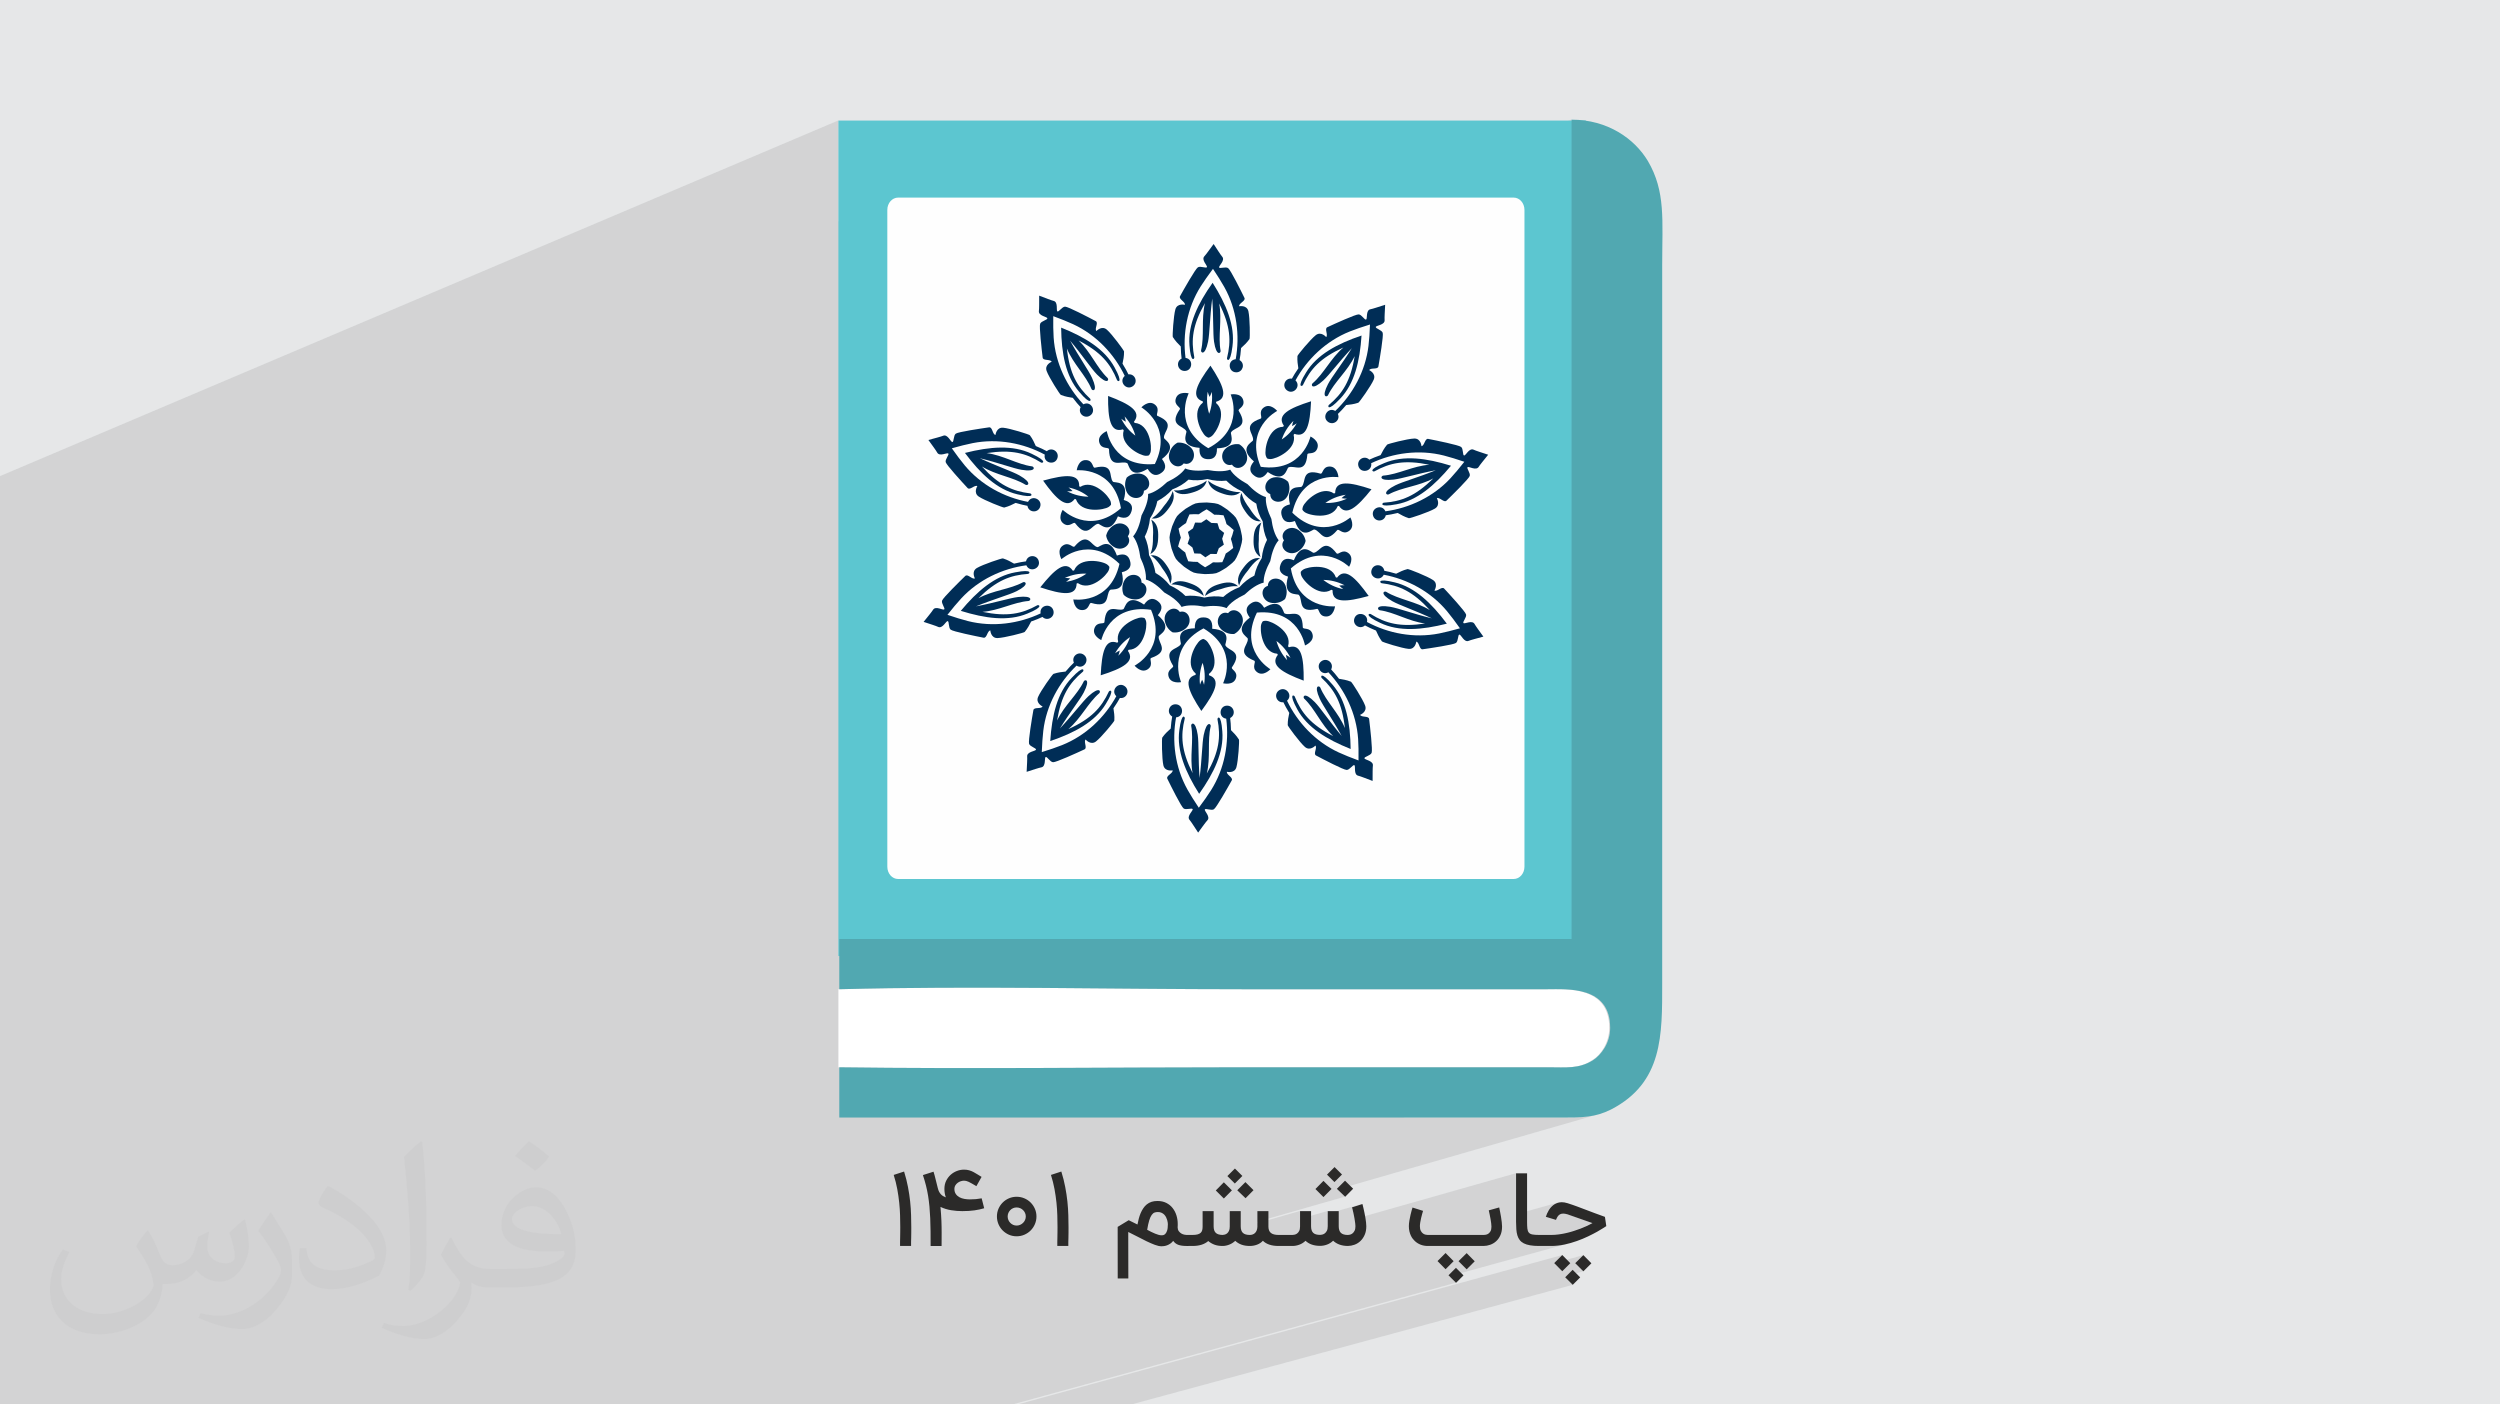
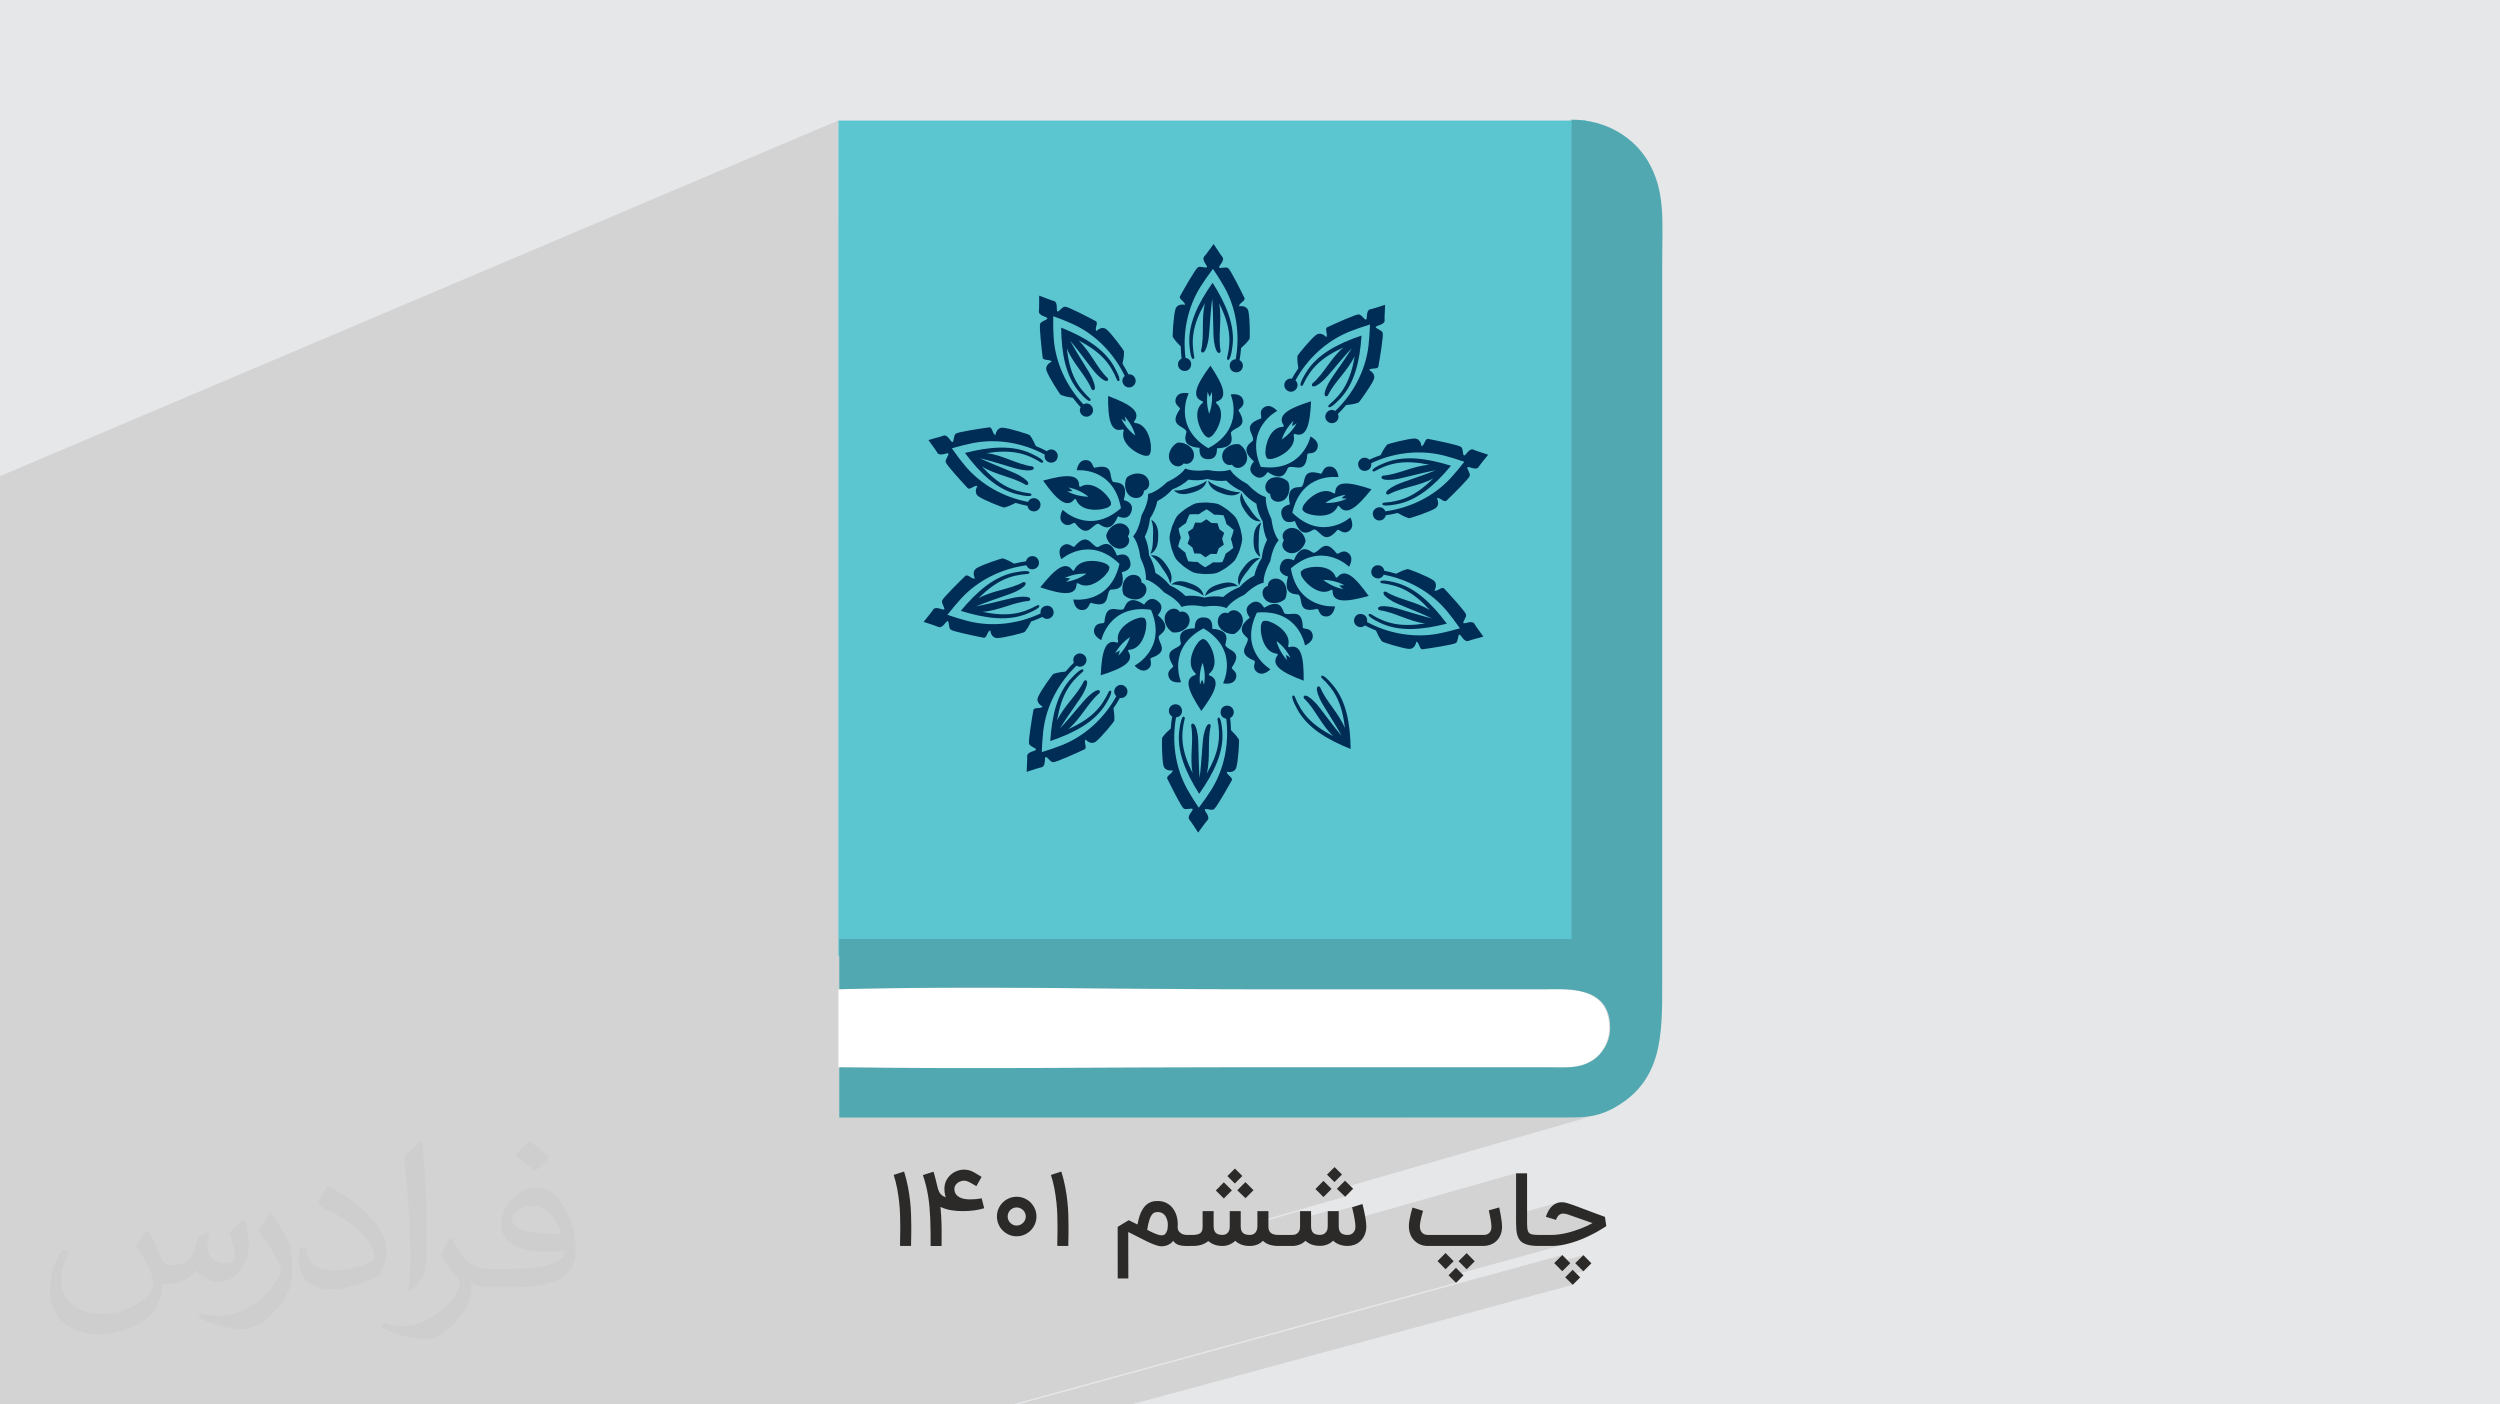
<svg xmlns="http://www.w3.org/2000/svg" xml:space="preserve" width="94.192mm" height="52.917mm" version="1.1" style="shape-rendering:geometricPrecision; text-rendering:geometricPrecision; image-rendering:optimizeQuality; fill-rule:evenodd; clip-rule:evenodd" viewBox="0 0 9404.92 5283.66">
  <defs>
    <style type="text/css">
   
    .fil5 {fill:#51A8B1}
    .fil3 {fill:#5CC6D0}
    .fil0 {fill:#E6E7E8}
    .fil6 {fill:#FEFEFE}
    .fil4 {fill:white}
    .fil8 {fill:#2B2A29;fill-rule:nonzero}
    .fil7 {fill:#002D56;fill-rule:nonzero}
    .fil2 {fill:#373435;fill-opacity:0.031}
    .fil1 {fill:#2B2A29;fill-opacity:0.102}
   
  </style>
  </defs>
  <g id="Layer_x0020_1">
    <polygon class="fil0" points="-0,0 9404.92,0 9404.92,5283.66 -0,5283.66 " />
    <path class="fil1" d="M3560.97 5283.66l-22.45 0 -12.78 0 -45.1 0 -16.34 0 -1.65 0 -20.91 0 -53.67 0 -30.91 0 -57.36 0 -1.29 0 -15.49 0 -132.99 0 -146.67 0 -41.99 0 -98.59 0 -27.8 0 -15.98 0 -52.95 0 -27.78 0 -12.34 0 -5.55 0 -3.07 0 -14.77 0 -58.5 0 -20.1 0 -7.68 0 -28.55 0 -7.29 0 -0.81 0 -38.01 0 -23.69 0 -27.1 0 -1.77 0 -4.23 0 -11.09 0 -22.71 0 -31.09 0 -21.9 0 -8.72 0 -8.74 0 -3.64 0 -22.59 0 -17.38 0 -31.17 0 -26.76 0 -6.73 0 -7.19 0 -20.03 0 -21.8 0 -11.13 0 -6.69 0 -38.45 0 -24.47 0 -2.21 0 -10.4 0 -3.03 0 -3.9 0 -14.02 0 -38.47 0 -56.27 0 -5.86 0 -0.1 0 -3.05 0 -41.81 0 -16.15 0 -2.46 0 -8.41 0 -11.96 0 -18.07 0 -21.98 0 -19.9 0 -1.55 0 -38.98 0 -0.68 0 -7.56 0 -3.24 0 -16.49 0 -52.37 0 -19.4 0 -42.02 0 -7.63 0 -55.05 0 -16.87 0 -1.71 0 -18.67 0 -41.83 0 -24.65 0 -4.27 0 -34.51 0 -69.75 0 -38.97 0 -51.79 0 -37.95 0 -9 0 -0.66 0 -51.38 0 -31.72 0 -124.71 0 -3.23 0 -8.54 0 -92.07 0 -24.02 0 -110.8 0 -130.99 0 -34.95 0 -34.73 0 -1.87 0 -100.42 0 -2.56 0 -13.31 0 -74.07 0 -222.84 0 -206.73 0 0 -93.89 0 -7.43 0 -80.08 0 -29.48 0 -54.21 0 -0.97 0 -0.04 0 -0.02 0 -0.01 0 -0.96 0 -264.02 0 -1 0 -108.74 0 -4.4 0 -15.11 0 -12.56 0 -29.43 0 -1.06 0 -0.47 0 -7.05 0 -0.18 0 -0.63 0 -7.64 0 -2.42 0 -7.67 0 -11.58 0 -2.07 0 -12.13 0 -11.95 0 -16.39 0 -1.46 0 -1.16 0 -4.89 0 -21.2 0 -4.03 0 -2.64 0 -3.44 0 -0.84 0 -4.37 0 -0.25 0 -9.71 0 -3.29 0 -3.42 0 -16.9 0 -9.56 0 -21.76 0 -20.22 0 -6.58 0 -31.39 0 -3.68 0 -8.75 0 -10.66 0 -6.63 0 -2.78 0 -2.56 0 -0.1 0 -3.63 0 -2.26 0 -0.7 0 -9.44 0 -1.16 0 -0.8 0 -0.74 0 -4.46 0 -0.59 0 -2.15 0 -2.48 0 -1.55 0 -1.24 0 -0.79 0 -5.74 0 -0.01 0 -2.04 0 -2.49 0 -3.7 0 -3.14 0 -0.19 0 -1.03 0 -2.74 0 -0.37 0 -1.14 0 -4.47 0 -5.69 0 -1.85 0 -0.62 0 -1.11 0 -0.96 0 -1.36 0 -5.56 0 -0.49 0 -1.81 0 -5.47 0 -2.88 0 -6.53 0 -0.67 0 -2.95 0 -0.61 0 -5.24 0 -3.61 0 -5.33 0 -2.46 0 -0.72 0 -1.93 0 -1 0 -3.71 0 -0.11 0 -5.24 0 -2.85 0 -4.18 0 -0.67 0 -0.72 0 -2.89 0 -2.14 0 -1.57 0 -0.03 0 -9.9 0 -3.01 0 -1.91 0 -0.05 0 -0.52 0 -3.42 0 -0.89 0 -1.85 0 -2.4 0 -0.21 0 -4.32 0 -0.25 0 -1.93 0 -1.38 0 -12.64 0 -7.34 0 -1.51 0 -0.03 0 -0.29 0 -1.73 0 -0.03 0 -0.46 0 -4.04 0 -0.48 0 -2.18 0 -1.8 0 -0.71 0 -3.64 0 -1.77 0 -1.97 0 -5.19 0 -5.53 0 -8.9 0 -2.05 0 -2.27 0 -1.49 0 -6.94 0 -0.75 0 -2.31 0 -0.1 0 -2.52 0 -1.34 0 -2.17 0 -7.96 0 -0.35 0 -1.56 0 -0.3 0 -1.86 0 -2.64 0 -9.6 0 -3.16 0 -1.67 0 -3.24 0 -3.74 0 -2.1 0 -0.3 0 -2.59 0 -1.38 0 -2.76 0 -0.11 0 -0.34 0 -0.24 0 -0.95 0 -0.15 0 -0.25 0 -1.35 0 -0.64 0 -6.32 0 -0.87 0 -0.61 0 -1.83 0 -0.56 0 -0.58 0 -2.87 0 -1.96 0 -6.23 0 -0.06 0 -7.39 0 -0.46 0 -0.73 0 -0.92 0 -0.35 0 -0.4 0 -3.56 0 -2.22 0 -0.36 0 -2.42 0 -1.42 0 -1.29 0 -2.41 0 -1.53 0 -0.67 0 -0.19 0 -0.02 0 -1.73 0 -0.46 0 -1.47 0 -0.74 0 -0.49 0 -1.51 0 -1.68 0 -0.2 0 -0.21 0 -0.48 0 -1.31 0 -0.41 0 -1.18 0 -4.87 0 -4.76 0 -0.47 0 -1.22 0 -13.41 0 -2.21 0 -1.41 0 -4.88 0 -0.71 0 -0.67 0 -1.58 0 -3.59 0 -2.61 0 -0.43 0 -0.71 0 -4.46 0 -0.99 0 -2.52 0 -0.12 0 -0.37 0 -0.25 0 -0.33 0 -7.26 0 -1.23 0 -3.66 0 -2.75 0 -1.68 0 -1.1 0 -1.87 0 -3.51 0 -1.58 0 -2.86 0 -0.36 0 -0.83 0 -0.58 0 -3.43 0 -4.02 0 -0.9 0 -0.24 0 -0.21 0 -1.94 0 -1.29 0 -4.7 0 -1.07 0 -0.39 0 -2.43 0 -2.78 0 -0.92 0 -2.34 0 -0.62 0 -3.45 0 -1.26 0 -2.65 0 -1.23 0 -1.48 0 -0.04 0 -1.92 0 -1.02 0 -2.23 0 -0.15 0 -0.1 0 -3.85 0 -1.14 0 -3.56 0 -0.29 0 -1.72 0 -1.6 0 -0.76 0 -0.87 0 -2 0 -0.49 0 -1.91 0 -0.79 0 -0.1 0 -1.76 0 -2.23 0 -1.09 0 -0.04 0 -2.55 0 -1.8 0 -0.17 0 -0.53 0 -2.72 0 -0.3 0 -4.11 0 -1.39 0 -0.28 0 -0.77 0 -1.8 0 -0.07 0 -0.13 0 -0.42 0 -0.41 0 -3.54 0 -0.22 0 -0.98 0 -0.15 0 -1.49 0 -0.19 0 -1.52 0 -0.09 0 -1.17 0 -1.24 0 -5.65 0 -3.13 0 -0.23 0 -0.65 0 -0.43 0 -0.76 0 -0.03 0 -0.66 0 -1.05 0 -1.07 0 -1.48 0 -0.25 0 -2.08 0 -2.18 0 -0.95 0 -0.04 0 -0.01 0 -0.81 0 -0.89 0 -0.37 0 -0.04 0 -0.08 0 -0.21 0 -0.7 0 -1.47 0 -1.38 0 -0.01 0 -1.16 0 -2.58 0 -0.64 0 -0.45 0 -0.99 0 -2.1 0 -1.51 0 -0.26 0 -0.25 0 -0.16 0 -0.65 0 -0.59 0 -0.36 0 -0.13 0 -1.57 0 -0.36 0 -2.59 0 -0.17 0 -0.33 0 -6.03 0 -0.53 0 -1.21 0 -0.2 0 -1.26 0 -1.99 0 -0.36 0 -0.2 0 -0.09 0 -1.16 0 -0.59 0 -0.91 0 -5.37 0 -0.11 0 -0.17 0 -0.3 0 -2.34 0 -0.94 0 -0.15 0 -2.37 0 -0.94 0 -0.33 0 -1.68 0 -0.18 0 -1.88 0 -0.14 0 -0.55 0 -0.07 0 -0.44 0 -1.28 0 -3.74 0 -0.02 0 -0.86 0 -0.01 0 -0.14 0 -8.79 0 -0.17 0 -1.24 0 -0.05 0 -0.05 0 -0.01 0 -2.17 0 -2.42 0 -1.47 0 -0.55 0 -2.39 0 -0.02 0 -1.29 0 -1.17 0 -2.15 0 -1.44 0 -0.4 0 -0.14 0 -0.98 0 -0.75 0 -2.11 0 -0.07 0 -1.46 0 -2.41 0 -1.91 0 -1.21 0 -2.24 0 -0.17 0 -2.07 0 -0.32 0 -2.07 0 -2.98 0 -0.59 0 -0.08 0 -2.54 0 -1.61 0 -1.43 0 -2.65 0 -0.67 0 -0.71 0 -0.11 0 -1.3 0 -0.96 0 -0.35 0 -0.23 0 -0.02 0 -1.8 0 -1.12 0 -1.48 0 -2 0 -0.48 0 -0.65 0 -0.79 0 -0.68 0 -0.08 0 -0.33 0 -2.43 0 -0.58 0 -0.47 0 -0.22 0 -0.15 0 -0.45 0 -3.84 0 -1.81 0 -0.24 0 -0.89 0 -0.1 0 -2.53 0 -0.55 0 -0.99 0 -0.3 0 -2.44 0 -4.82 0 -1.74 0 -0.56 0 -0.52 0 -0.27 0 -0.57 0 -1.46 0 -1.15 0 -0.66 0 -0.86 0 -1.43 0 -1.59 0 -2.82 0 -1.95 0 -1.99 0 -0.33 0 -1.15 0 -0.43 0 -0.5 0 -0.25 0 -3.45 0 -1.39 0 -0.96 0 -0.08 0 -3.65 0 -1.59 0 -0.09 0 -1.57 0 -0.93 0 -2.51 0 -1.14 0 -1.88 0 -0.36 0 -0.18 0 -1.05 0 -0.17 0 -2.01 0 -0.39 0 -0.43 0 -1.46 0 -0.37 0 -3.51 0 -4.23 0 -2.03 0 -0.21 0 -1.89 0 -1.59 0 -1.21 0 -0.7 0 -0.76 0 -2.1 0 -0.61 0 -0.32 0 -1.09 0 -0.77 0 -0.22 0 -0.04 0 -1.87 0 -8.05 0 -0.04 0 -1.47 0 -0.43 0 -0.39 0 -0.54 0 -1.39 0 -9.09 0 -0.39 0 -0.93 0 -0.43 0 -2.18 0 -0.45 0 -1.02 0 -3.65 0 -0.89 0 -0.08 0 -0.66 0 -2.17 0 -1.84 0 -1.56 0 -1.25 0 -1.07 0 -2 0 -3.1 0 -5.73 0 -0.03 0 -1.92 0 -0.66 0 -0.44 0 -3.11 0 -1.31 0 -0.07 0 -0.62 0 -4.5 0 -0.73 0 -2.7 0 -2.23 0 -5.96 0 -0.51 0 -1.48 0 -1.44 0 -16.82 0 -2.02 0 -0.22 0 -2.86 0 -2.28 0 -1.09 0 -2.84 0 -1.05 0 -2.05 0 -0.19 0 -0.05 0 -0.56 0 -0.51 0 -1.05 0 -0.46 0 -2.28 0 -0.26 0 -0.97 0 -1.61 0 -0.09 0 -0.39 0 -1.31 0 -2.43 0 -0.46 0 -0.64 0 -2.09 0 -0.53 0 -4.21 0 -1 0 -1.7 0 -3.46 0 -3.23 0 -0.61 0 -0.49 0 -2.02 0 -0.51 0 -4.89 0 -1.6 0 -11.93 0 -0.2 0 -3.62 0 -0.63 0 -1 0 -0.31 0 -0.21 0 -0.9 0 -0.75 0 -0.96 0 -0.2 0 -8 0 -0.24 0 -2.27 0 -4.62 0 -0.93 0 -1.2 0 -0.14 0 -3.11 0 -0.81 0 -0.41 0 -0.18 0 -0.7 0 -3.66 0 -1.55 0 -1.33 0 -2.04 0 -0.98 0 -6.22 0 -9.79 0 -0.11 0 -1.02 0 -1.04 0 -4.73 0 -0.11 0 -4.24 0 -3.21 0 -5.42 0 -2.69 0 -6.81 0 -2 0 -4.6 0 -3 0 -3.03 0 -0.47 0 -2.56 0 -0.28 0 -3.46 0 -6.56 0 -4.63 0 -0.1 0 -2.51 0 -1.34 0 -2.11 0 -2.09 0 -0.12 0 -1.64 0 -3.59 0 -1.64 0 -2.1 0 -0.45 0 -0.05 0 -1.08 0 -1.12 0 -0.08 0 -0.56 0 -0.04 0 -1.11 0 -2.27 0 -0.71 0 -0.25 0 -12.52 0 -0.17 0 -1.38 0 -0.16 0 -3.83 0 -3.49 0 -1.32 0 -0.72 0 -0.17 0 -0.35 0 -0.46 0 -11.37 0 -1.2 0 -0.1 0 -2.28 0 -1.04 0 -4.27 0 -1.04 0 -0.54 0 -3.08 0 -0.79 0 -3.68 0 -0.97 0 -2.97 0 -11.27 0 -1.18 0 -10.3 0 -3.58 0 -0.97 0 -0.46 0 -0.59 0 -3.63 0 -0.83 0 -2.08 0 -3.94 0 -3.54 0 -3.93 0 -9.2 0 -1.22 0 -0.98 0 -5.44 0 -5.52 0 -2.39 0 -0.36 0 -1.36 0 -5 0 -4.85 0 -1.72 0 -1.1 0 -0.82 0 -8.3 0 -1.06 0 -4.77 0 -0.85 0 -0.36 0 -2.82 0 -2.19 0 -1.83 0 -1.08 0 -2.45 0 -3.15 0 -0.83 0 -0.03 0 -0.29 0 -5 0 -0.83 0 -12.45 0 -0.57 0 -4.65 0 -0.29 0 -2.45 0 -11.38 0 -2.22 0 -0.75 0 -26.6 0 -25.45 0 -23.29 0 -2.51 0 -19.23 0 -2.57 0 -2.93 0 -11.59 0 -2.75 0 -6.46 0 -0.55 0 -1.12 0 -0.14 0 -10.34 0 -8.46 0 -1.95 0 -1.59 0 -4.01 0 -2.27 0 -42.99 0 -2.01 0 -2.11 0 -10.73 0 -0.59 0 -10.92 0 -0.01 0 -3.82 0 -14.03 0 -8.31 0 -0.6 0 -1.26 0 -7.59 0 -7.4 0 -13.08 0 -6.3 0 -50.51 0 -520.79 0 -0.04 0 -2.55 0 -343.87 3154.04 -1338.15 0 379.67 208.77 -86.21 7.61 -2.7 8.02 -0.92 0.11 -0.05 1785.81 0 747.81 -293.18 0 3082.23 -208.97 64.14 262.99 0 -409.99 124.93 264.82 0 14.9 -0.11 16.58 -0.16 17.91 0.07 18.86 0.57 19.47 1.34 19.69 2.39 19.55 3.69 19.05 5.28 18.17 7.15 16.94 9.28 15.34 11.68 13.37 14.36 11.03 17.3 8.34 20.52 5.27 24.01 1.84 27.78 -0.39 10.59 -1.12 10.27 -1.81 9.91 -2.43 9.57 -3.01 9.19 -3.52 8.8 -3.99 8.39 -4.4 7.97 -4.75 7.53 -5.06 7.09 -5.3 6.62 -5.5 6.14 -5.64 5.64 -5.72 5.14 -5.75 4.61 -5.73 4.07 -10.05 5.86 -9.93 4.99 -9.86 4.17 -9.82 3.42 -673.33 197.63 584.66 0 3.37 0 15.4 -0.01 14.61 -0.05 13.89 -0.14 13.23 -0.28 12.67 -0.45 12.16 -0.67 11.74 -0.95 11.38 -1.25 11.11 -1.61 10.9 -2.01 10.78 -2.46 10.72 -2.95 -984.78 283.53 28.45 27.27 -330.26 94.76 0 5.35 160.45 -46.01 0 29.78 104.18 -29.78 0 10.4 130.5 -37.27 -39.17 12.49 0.19 0.72 0.22 0.79 0.23 0.86 0.25 0.93 0.27 1.01 0.29 1.08 0.31 1.17 0.33 1.24 0.31 1.3 0.33 1.34 0.33 1.39 0.33 1.44 0.35 1.49 0.34 1.53 0.36 1.57 0.36 1.62 0.36 1.63 0.36 1.67 0.36 1.69 0.35 1.72 0.35 1.75 0.36 1.77 0.36 1.8 0.36 1.82 0.36 1.82 0.34 1.8 0.34 1.8 0.32 1.79 0.31 1.78 0.31 1.78 0.12 0.74 607.39 -172.64 0 154.79 156.55 -43.82 -3.11 1.07 -2.99 1.24 -2.89 1.4 -2.79 1.56 -2.68 1.72 -2.58 1.88 -2.46 2.04 -2.35 2.15 -2.26 2.26 -2.15 2.38 -2.06 2.49 -1.95 2.6 -1.85 2.72 -1.75 2.84 -1.68 2.91 -1.58 2.94 -1.49 2.98 -1.41 3.02 -1.31 3.05 -1.22 3.08 -1.12 3.13 -1.04 3.16 8.67 2.61 49.39 -13.76 1.45 -0.33 1.5 -0.26 1.55 -0.17 1.59 -0.09 1.65 -0.02 1.68 0.07 1.74 0.13 1.8 0.21 1.87 0.28 1.92 0.34 1.99 0.42 2.05 0.5 2.11 0.56 94.53 33.2 -2.28 1.28 -2.34 1.28 -2.4 1.28 -2.48 1.28 -2.54 1.29 -2.62 1.29 -2.68 1.3 -2.76 1.3 -2.84 1.3 -2.88 1.29 -2.94 1.29 -2.97 1.28 -3.03 1.26 -3.06 1.26 -3.12 1.24 -3.16 1.24 -3.22 1.24 -3.26 1.21 -3.29 1.19 -3.31 1.17 -3.34 1.15 -3.38 1.13 -3.41 1.12 -3.45 1.1 -3.44 1.08 -3.45 1.05 -3.47 1.01 -3.48 0.98 -124.43 34.41 0 17.62 3.23 0.08 4.83 0.04 46.54 0 6.09 -0.08 6.11 -0.26 6.11 -0.42 6.11 -0.58 6.13 -0.75 6.13 -0.91 6.14 -1.06 6.14 -1.23 6.09 -1.37 6.03 -1.46 5.98 -1.54 -450.19 123.98 24.36 24.36 -1667.23 457.69 -107.59 0 -17.79 0 -12.06 0 -44.03 0 -7.58 0 -6.26 0 -18.88 0 -35.17 0zm694.3 0l-126.76 0 -13.15 0 -58.13 0 -18.61 0 -59.05 0 -75.64 0 -0.3 0 -76.03 0 2049.56 -562.36 -30.28 30.35 0.07 0.07 109.6 -30 -30.7 30.28 30.7 30.69 -63.25 17.21 -5.16 5.16 28.41 28.41 -1661.26 450.18z" />
    <path class="fil2" d="M557.14 4629.28c17.95,27.21 29.6,53.36 40.96,82.43 8.45,16.91 12.93,48.09 52.57,48.09 11.61,0 28.28,-3.42 43.06,-11.61 16.63,-8.73 29.32,-21.94 35.94,-42l15.85 -53.36 38.57 -19.02 2.64 2.64c-5.27,20.09 -6.59,39.36 -6.59,54.43 0,44.63 38.57,61.56 69.22,61.56 17.95,0 34.09,-8.73 34.09,-25.11 0,-21.13 -8.98,-57.06 -20.62,-89.29 17.95,-17.95 35.94,-35.94 56.53,-50.47l3.17 1.6c8.98,38.04 14,75.56 14,100.66 0,24.57 -10.83,51.79 -19.81,69.49 -18.49,34.87 -51.25,62.62 -90.87,62.62 -30.1,0 -63.65,-15.07 -86.66,-43.06l-1.32 0c-21.66,26.96 -55.22,51.25 -108.86,51.25l-16.63 0c-2.64,35.41 -10.29,60.49 -21.94,82.95 -31.95,62.34 -126.81,106.47 -216.1,106.47 -124.17,0 -186.51,-71.59 -186.51,-166.96 0,-58.91 19.27,-113.6 48.88,-152.42l24.29 10.04c-18.49,35.41 -30.91,68.68 -30.91,101.45 0,89.29 72.66,131.83 156.4,131.83 77.68,0 173.83,-49.41 191.28,-106.72 -6.59,-62.62 -30.1,-91.93 -66.04,-148.99 10.83,-19.02 24.83,-38.04 42.28,-58.38l3.17 0 0 0 0 0 -0.02 -0.09zm1432.14 -336.04c26.15,16.39 51.79,35.66 76.87,57.85 -14,19.81 -31.45,37.79 -53.11,53.64 -25.11,-20.34 -50.19,-37.79 -75.84,-56.27 17.42,-19.55 34.62,-38.29 52.04,-55.22l0 0 0 0 0 0 0 0 0 0 0.03 0zm13.47 244.11c-42.28,0 -76.87,27.75 -76.87,48.34 0,44.13 84.53,57.85 185.72,57.31 -12.68,-51.79 -57.06,-105.68 -108.86,-105.68l0.01 0.03zm-94.86 236.19c54.96,0 103.04,-1.6 139.74,-10.83 40.96,-10.29 75.56,-30.91 75.56,-45.17 0,-3.7 0,-8.19 -1.32,-11.89 -22.98,2.11 -49.41,2.11 -72.38,2.11 -74.49,0 -131.55,-16.91 -154.02,-58.66 -5.55,-11.61 -9.51,-24.57 -9.51,-39.36 0,-40.43 17.42,-79.79 48.09,-107 25.61,-22.45 53.89,-36.44 82.67,-36.44 52.04,0 93.51,41.75 122.57,107.54 15.85,35.94 26.68,77.4 26.68,129.72 0,34.87 -9.51,64.19 -31.17,85.85 -40.43,39.11 -114.92,53.89 -229.04,53.89l-51.79 0 0 0 -13.47 0c-28.28,0 -48.62,-5.02 -64.72,-17.42l-2.64 0c0.79,6.59 1.32,12.93 1.32,19.02 0,25.61 -8.45,58.38 -25.61,84.53 -50.72,75.3 -105.68,108.04 -153.24,108.04 -48.09,0 -107,-18.49 -160.11,-42.54l9.51 -18.49c17.17,7.13 40.96,11.89 73.7,11.89 85.85,0 198.66,-82.43 212.66,-163 -3.17,-6.59 -8.98,-15.32 -17.17,-24.57 -25.11,-29.85 -40.96,-54.68 -55.75,-80.83 12.68,-25.11 24.29,-45.17 35.13,-63.4l4.49 -0.53c36.72,74.77 69.99,117.55 144.23,117.55l11.61 0 0 0 53.89 0 0 0 0 0 0 0 0 0 0 0 0.09 0.01zm-371.98 79c6.34,-34.34 6.87,-72.91 6.87,-108.86l0 -53.36c0,-99.6 -12.68,-244.36 -22.98,-338.68 17.95,-19.27 43.06,-42 62.87,-57.31l5.81 1.6c13.47,118.62 16.63,256 16.63,383.06 0,33.3 -1.32,65.79 -4.49,89.55 -1.85,30.1 -19.27,52.83 -56.53,87.7l-8.19 -3.7zm-382.8 -157.19c1.85,46.77 24.83,83.49 105.15,83.49 49.93,0 92.19,-12.93 138.96,-35.13 8.45,-3.7 12.93,-8.73 12.93,-12.93 0,-29.32 -22.45,-68.15 -60.23,-103.55 -36.72,-33.3 -85.34,-62.62 -130.76,-82.18 -15.6,-6.59 -20.62,-13.47 -20.62,-20.09 0,-13.47 17.95,-41.75 32.77,-62.09l5.02 -0.53c52.04,27.21 110.17,67.64 153.24,112.53 39.11,41.47 63.4,83.49 63.4,129.19 0,33.81 -10.29,65.51 -26.96,95.11 -57.06,28.79 -117.83,50.72 -178.06,50.72 -73.17,0 -123.1,-34.34 -123.1,-114.92 0,-8.73 0,-22.19 3.17,-39.64l25.11 0 0 0 0 0 0 0 0 0 0 0 -0.02 0zm-132.37 -132.9l45.45 73.45c16.63,27.21 32.23,56.81 32.23,103.55l0 59.7c0,48.34 -30.91,100.13 -80.83,151.38 -39.11,34.62 -73.7,49.41 -105.68,49.41 -47.55,0 -101.98,-14.79 -164.85,-41.75l7.13 -18.49c19.81,5.27 42.79,9.77 71.06,9.77 90.36,-0.53 182.8,-66.57 225.08,-147.15 5.02,-9.26 6.87,-17.95 6.87,-24.04 0,-9.26 -5.02,-19.55 -8.98,-28.79 -22.98,-43.31 -48.62,-82.95 -76.87,-119.68 14.79,-23.25 29.6,-45.7 45.7,-67.9l3.7 0.53 0 0 0 0 0 0 0 0 0 0 -0.02 0.01z" />
    <g id="_3109061850432">
      <g>
        <polygon class="fil3" points="3154.04,3596.56 5966.19,3596.56 5966.19,453.56 3154.04,453.56 " />
        <path class="fil4" d="M3154.04 4015.16l0 -293.7c499.63,-13.53 1016.16,0 1519.17,0l1144.46 0c74.24,0 236.31,-13.53 236.31,145.15 0,57.38 -33.76,104.66 -64.13,121.55 -50.62,33.76 -101.29,26.98 -168.78,26.98l-1144.45 0c-506.38,0 -1019.54,6.76 -1525.93,0l3.37 0 -0.03 0 0.01 0.02z" />
        <path class="fil5" d="M3154.04 4015.16c506.37,6.76 1019.54,0 1525.93,0l1144.45 0c67.5,0 114.79,6.76 168.78,-26.99 30.4,-20.27 64.13,-64.15 64.13,-121.54 0,-158.67 -162.04,-145.15 -236.32,-145.15l-1144.45 0c-503.01,0 -1019.55,-13.52 -1519.18,0l0 -189.07 2754.78 0 0 -3082.23c135.03,0 236.31,70.87 286.96,155.29 67.5,114.8 54,222.8 54,391.63l0 2700.77c0,195.78 3.37,374.73 -192.44,476.02 -60.75,30.36 -108.04,30.36 -192.43,30.36l-3.37 0 -2707.51 0 0 -189.03 -3.37 0 0 0 0.05 -0.06z" />
-         <path class="fil6" d="M3378.56 743.35l2315.89 0c22.38,0.03 40.51,20.73 40.51,46.25l0 2470.96c0,25.52 -18.15,46.19 -40.51,46.19l-2315.89 0c-22.37,0 -40.49,-20.69 -40.49,-46.21l0 -2470.96c0,-25.52 18.15,-46.2 40.52,-46.2l-0.03 -0.03z" />
        <g id="_2444326631408">
          <path class="fil7" d="M4509.82 3038.66c-16.66,-24.98 -31.25,-48.01 -42.61,-68.32 -47.2,-84.43 -59.04,-182.71 -42.83,-271.58 31.83,-3.01 28.79,-49.29 -2.24,-49.29 -24.89,0 -34.75,32.8 -12.36,45.98 -2.12,11.55 -4.35,26.88 -5.62,45.43 -11.24,10.41 -20.52,18.09 -31.74,33.81 -2.19,2.97 -1.61,79.55 4.16,104.41 5.78,24.85 34.82,18.88 34.82,18.88 1.58,11.75 -25.67,19.89 -19.9,31.64 13.34,27.24 52.11,105.19 61.27,111.77 9.15,6.76 31.61,-3.21 34,2.58 2.4,5.76 -24.04,26.44 -11.54,40.58 5.29,6.05 18.22,26.39 32.11,47.62 15.01,-20.47 29,-40.1 34.6,-45.87 13.26,-13.45 -12.08,-35.5 -9.41,-41.12 2.69,-5.65 24.62,5.46 34.11,-0.78 9.48,-6.09 52.3,-81.92 67.06,-108.41 6.37,-11.42 -20.4,-21.01 -18.2,-32.62 0,0 28.68,7.46 35.78,-17.04 7.05,-24.52 11.66,-100.96 9.66,-104.05 -10.4,-16.27 -19.24,-24.43 -29.93,-35.43 -0.28,-18.6 -1.71,-34.01 -3.23,-45.65 23.07,-12 14.93,-45.25 -9.91,-46.56 -30.98,-1.65 -36.47,44.41 -4.84,49.08 11.52,89.59 -5.49,187.1 -57.07,268.95 -12.4,19.67 -28.16,41.9 -46.13,65.98z" />
          <path class="fil7" d="M3919.14 2829.4c1.22,-30.03 2.96,-57.21 5.71,-80.33 11.43,-96.04 59.61,-182.5 124.97,-244.88 27.51,16.29 52.24,-22.94 27.13,-41.19 -20.11,-14.63 -47.39,6.12 -37,29.94 -8.52,8.1 -19.33,19.16 -31.26,33.43 -15.2,1.82 -27.23,2.61 -45.55,8.7 -3.52,1.14 -48.05,63.43 -57.97,86.93 -9.96,23.49 17.03,35.75 17.03,35.75 -5.6,10.43 -32.44,1 -34.66,13.89 -5.25,29.86 -19.69,115.74 -16.17,126.44 3.43,10.84 27.46,16.01 26.02,22.1 -1.47,6.04 -35.05,7.23 -33.2,26.04 0.73,7.98 -0.78,32.05 -2.02,57.39 24.14,-7.74 47.02,-15.44 54.94,-16.79 18.62,-3.08 11.09,-35.82 16.57,-38.79 5.5,-2.99 16.68,18.9 28.06,19.41 11.25,0.66 90.45,-35.5 117.95,-48.29 11.87,-5.48 -4.14,-28.98 4.46,-37.07 0,0 18.81,22.9 38.95,7.21 20.12,-15.68 68.8,-74.79 68.98,-78.47 1.16,-19.28 -1.22,-31.08 -3.37,-46.25 10.68,-15.24 18.57,-28.53 24.19,-38.86 25.72,3.89 38.69,-27.83 19.36,-43.47 -24.1,-19.54 -55.61,14.49 -32.74,36.87 -43.36,79.26 -114.46,148.13 -204.27,184.03 -21.61,8.65 -47.43,17.34 -76.11,26.27z" />
          <path class="fil7" d="M3564.27 2312.9c18.61,-23.57 36.01,-44.57 51.81,-61.65 65.73,-70.96 155.51,-112.61 245.05,-124.66 12.69,29.38 55.77,12.16 46.17,-17.33 -7.69,-23.67 -41.93,-22.92 -47.53,2.48 -11.64,1.53 -26.89,4.12 -44.94,8.64 -13.39,-7.46 -23.57,-13.89 -41.95,-19.73 -3.52,-1.14 -76.15,23.09 -98.04,36.25 -21.86,13.16 -7.21,38.95 -7.21,38.95 -10.65,5.14 -26.85,-18.25 -36.23,-9.16 -21.78,21.1 -83.94,82.09 -87.38,92.8 -3.59,10.78 12.81,29.09 8.07,33.14 -4.76,4.06 -32.59,-14.71 -42.15,1.58 -4.13,6.9 -19.49,25.48 -35.38,45.24 24.08,7.94 47.09,15.18 54.31,18.72 16.86,8.45 30.02,-22.45 36.2,-21.64 6.21,0.82 2.4,25.1 11.3,32.18 8.72,7.13 94.06,24.45 123.82,30.28 12.81,2.54 13.64,-25.89 25.39,-27.38 0,0 1.75,29.59 27.24,28.73 25.51,-0.85 99.63,-20.08 101.96,-22.96 12.27,-14.93 17.28,-25.84 24.44,-39.4 17.59,-6.03 31.81,-12.15 42.43,-17.19 18.53,18.22 47.65,0.22 41.22,-23.8 -8.01,-29.97 -53.51,-20.97 -48.17,10.57 -81.67,38.64 -179.67,52.59 -273.42,28.84 -22.57,-5.73 -48.58,-13.88 -77.02,-23.49z" />
          <path class="fil7" d="M3580.78 1686.46c28.92,-8.15 55.3,-14.87 78.15,-19.41 94.88,-18.78 191.99,0.3 271.52,43.18 -7.01,31.23 37.96,42.61 47.54,13.11 7.7,-23.67 -20.47,-43.18 -39.91,-25.94 -10.32,-5.6 -24.18,-12.48 -41.46,-19.41 -6.44,-13.92 -10.86,-25.1 -22.35,-40.65 -2.16,-2.99 -75.16,-26.08 -100.58,-28.28 -25.43,-2.2 -28.74,27.26 -28.74,27.26 -11.64,-2.13 -10.98,-30.55 -23.92,-28.7 -30.04,4.26 -116.16,17.04 -125.24,23.72 -9.26,6.61 -6.73,31.05 -12.95,31.57 -6.23,0.47 -17.72,-31.09 -35.04,-23.53 -7.39,3.16 -30.73,9.18 -55.22,15.84 14.83,20.57 29.2,39.93 32.95,47.04 8.67,16.75 37.49,-0.5 42,3.78 4.54,4.3 -12.8,21.74 -9.78,32.67 2.85,10.91 61.72,75.07 82.36,97.28 8.9,9.58 26.29,-12.93 36.64,-7.24 0,0 -15.98,24.98 5.17,39.28 21.13,14.29 92.39,42.33 95.98,41.34 18.67,-4.84 29.19,-10.74 42.93,-17.5 17.77,5.48 32.87,8.89 44.41,11.02 4.28,25.63 38.42,28.21 47.34,4.96 11.14,-28.96 -30.95,-48.43 -45.17,-19.76 -88.79,-16.73 -176.26,-63.04 -238.15,-137.38 -14.9,-17.87 -31.15,-39.74 -48.5,-64.26z" />
          <path class="fil7" d="M3962.33 1189.36c28.19,10.41 53.49,20.46 74.62,30.22 87.81,40.58 155.17,113.11 194.29,194.54 -23.99,21.14 5.67,56.76 30.77,38.54 20.13,-14.63 8.83,-46.94 -17.03,-44.44 -5.06,-10.61 -12.25,-24.3 -22.14,-40.06 2.99,-15.05 5.95,-26.72 5.8,-46 0.02,-3.71 -45.47,-65.3 -64.74,-82.04 -19.27,-16.7 -39.27,5.17 -39.27,5.17 -8.19,-8.55 9.08,-31.16 -2.5,-37.26 -26.8,-14.22 -103.98,-54.5 -115.26,-54.43 -11.36,-0.1 -23.68,21.18 -29.04,17.89 -5.33,-3.25 3.92,-35.54 -14.53,-39.6 -7.81,-1.78 -30.25,-10.65 -53.94,-19.66 -0.13,25.36 0.13,49.49 -1.04,57.43 -2.83,18.67 30.63,21.63 31.76,27.75 1.17,6.16 -23.11,10.03 -27.1,20.7 -4.11,10.49 5.8,97 9.46,127.11 1.54,12.98 28.84,4.98 33.91,15.7 0,0 -27.61,10.79 -18.91,34.8 8.7,24 49.86,88.56 53.35,89.86 17.94,7.06 29.91,8.45 45.02,11.06 11.16,14.91 21.37,26.5 29.45,35.05 -11.62,23.24 14.52,45.37 35.39,31.84 26.01,-16.89 3.4,-57.38 -24.95,-42.56 -61.99,-65.72 -105.53,-154.62 -111.9,-251.13 -1.55,-23.19 -1.85,-50.47 -1.47,-80.49z" />
          <path class="fil7" d="M4563.21 1011.47c16.66,24.97 31.25,48 42.6,68.32 47.2,84.42 59.04,182.71 42.84,271.57 -31.84,3 -28.8,49.3 2.25,49.3 24.87,0 34.73,-32.81 12.35,-45.99 2.12,-11.54 4.36,-26.87 5.62,-45.42 11.24,-10.41 20.52,-18.1 31.73,-33.81 2.2,-2.98 1.61,-79.56 -4.15,-104.42 -5.77,-24.85 -34.82,-18.87 -34.82,-18.87 -1.59,-11.75 25.66,-19.89 19.89,-31.64 -13.34,-27.25 -52.1,-105.19 -61.26,-111.78 -9.15,-6.75 -31.61,3.21 -34,-2.58 -2.4,-5.76 24.04,-26.43 11.54,-40.58 -5.29,-6.05 -18.23,-26.4 -32.12,-47.62 -15,20.47 -29,40.11 -34.59,45.88 -13.26,13.44 12.08,35.5 9.38,41.11 -2.67,5.65 -24.6,-5.46 -34.08,0.79 -9.49,6.08 -52.31,81.91 -67.05,108.4 -6.38,11.42 20.39,21.01 18.19,32.62 0,0 -28.69,-7.46 -35.78,17.04 -7.06,24.53 -11.66,100.96 -9.65,104.06 10.38,16.27 19.24,24.43 29.92,35.42 0.28,18.6 1.71,34.01 3.22,45.65 -23.07,11.98 -14.92,45.25 9.91,46.56 30.98,1.65 36.47,-44.42 4.84,-49.08 -11.53,-89.59 5.5,-187.1 57.06,-268.95 12.4,-19.66 28.16,-41.9 46.14,-65.97z" />
          <path class="fil7" d="M5153.89 1220.73c-1.22,30.03 -2.96,57.2 -5.7,80.32 -11.44,96.04 -59.62,182.5 -124.98,244.88 -27.51,-16.29 -52.23,22.94 -27.13,41.19 20.12,14.63 47.39,-6.12 37.01,-29.94 8.51,-8.1 19.3,-19.16 31.25,-33.43 15.2,-1.82 27.23,-2.6 45.56,-8.7 3.52,-1.14 48.05,-63.42 57.97,-86.92 9.96,-23.49 -17.03,-35.75 -17.03,-35.75 5.59,-10.43 32.44,-1.01 34.66,-13.89 5.24,-29.87 19.69,-115.75 16.16,-126.45 -3.42,-10.84 -27.45,-16.01 -26.02,-22.09 1.47,-6.04 35.05,-7.23 33.2,-26.04 -0.72,-8 0.79,-32.06 2.03,-57.4 -24.15,7.75 -47.03,15.43 -54.94,16.79 -18.63,3.08 -11.09,35.82 -16.58,38.79 -5.5,2.99 -16.68,-18.9 -28.06,-19.4 -11.24,-0.66 -90.45,35.5 -117.95,48.28 -11.87,5.49 4.15,28.99 -4.46,37.07 0,0 -18.81,-22.92 -38.95,-7.21 -20.11,15.69 -68.79,74.8 -68.98,78.5 -1.15,19.26 1.22,31.05 3.38,46.23 -10.68,15.23 -18.58,28.51 -24.19,38.85 -25.72,-3.88 -38.7,27.83 -19.37,43.48 24.1,19.53 55.61,-14.5 32.76,-36.88 43.35,-79.25 114.44,-148.13 204.25,-184.02 21.61,-8.65 47.43,-17.34 76.11,-26.27z" />
          <path class="fil7" d="M5508.75 1737.23c-18.6,23.56 -36,44.57 -51.8,61.64 -65.72,70.96 -155.51,112.6 -245.06,124.65 -12.68,-29.37 -55.76,-12.15 -46.16,17.34 7.7,23.67 41.92,22.92 47.53,-2.47 11.64,-1.54 26.9,-4.13 44.94,-8.66 13.39,7.47 23.57,13.9 41.95,19.74 3.53,1.14 76.15,-23.09 98.01,-36.25 21.89,-13.15 7.24,-38.94 7.24,-38.94 10.66,-5.15 26.84,18.24 36.23,9.15 21.78,-21.1 83.94,-82.09 87.38,-92.79 3.57,-10.79 -12.82,-29.1 -8.08,-33.15 4.76,-4.06 32.6,14.72 42.16,-1.57 4.12,-6.91 19.48,-25.48 35.37,-45.24 -24.07,-7.96 -47.09,-15.19 -54.31,-18.73 -16.86,-8.46 -30.01,22.46 -36.2,21.65 -6.19,-0.83 -2.4,-25.11 -11.29,-32.19 -8.73,-7.14 -94.05,-24.45 -123.82,-30.27 -12.81,-2.55 -13.64,25.89 -25.38,27.38 0,0 -1.77,-29.6 -27.26,-28.74 -25.51,0.86 -99.63,20.08 -101.95,22.96 -12.27,14.9 -17.29,25.84 -24.45,39.41 -17.62,6.02 -31.81,12.15 -42.43,17.18 -18.52,-18.22 -47.65,-0.21 -41.21,23.81 8.02,29.96 53.52,20.96 48.18,-10.57 81.65,-38.65 179.66,-52.59 273.41,-28.84 22.56,5.72 48.55,13.83 77.01,23.49z" />
          <path class="fil7" d="M5492.26 2363.66c-28.92,8.15 -55.31,14.88 -78.15,19.42 -94.89,18.77 -191.99,-0.31 -271.52,-43.19 7.01,-31.23 -37.97,-42.61 -47.54,-13.1 -7.69,23.66 20.44,43.17 39.9,25.93 10.33,5.6 24.2,12.49 41.47,19.42 6.43,13.91 10.9,25.1 22.34,40.64 2.18,3 75.18,26.09 100.58,28.28 25.44,2.2 28.75,-27.25 28.75,-27.25 11.64,2.12 10.99,30.55 23.92,28.7 30.02,-4.27 116.15,-17.05 125.23,-23.73 9.26,-6.6 6.73,-31.05 12.96,-31.56 6.23,-0.48 17.72,31.08 35.04,23.52 7.39,-3.16 30.73,-9.18 55.21,-15.84 -14.82,-20.57 -29.19,-39.93 -32.95,-47.04 -8.67,-16.75 -37.47,0.51 -41.99,-3.78 -4.54,-4.3 12.8,-21.7 9.78,-32.66 -2.85,-10.92 -61.71,-75.08 -82.38,-97.28 -8.89,-9.59 -26.28,12.91 -36.63,7.23 0,0 15.99,-24.97 -5.16,-39.27 -21.13,-14.29 -92.39,-42.33 -95.97,-41.35 -18.67,4.84 -29.19,10.74 -42.93,17.49 -17.79,-5.47 -32.86,-8.87 -44.41,-11.01 -4.29,-25.64 -38.42,-28.21 -47.34,-4.96 -11.15,28.96 30.95,48.43 45.17,19.76 88.79,16.74 176.26,63.05 238.15,137.39 14.9,17.87 31.15,39.73 48.5,64.25z" />
-           <path class="fil7" d="M5110.7 2860.77c-28.19,-10.41 -53.5,-20.47 -74.62,-30.23 -87.81,-40.58 -155.17,-113.1 -194.29,-194.53 24,-21.15 -5.67,-56.8 -30.78,-38.55 -20.11,14.63 -8.83,46.94 17.04,44.44 5.06,10.61 12.25,24.3 22.13,40.06 -2.97,15.06 -5.94,26.72 -5.79,46.01 -0.03,3.7 45.47,65.28 64.73,82.03 19.28,16.71 39.28,-5.16 39.28,-5.16 8.16,8.55 -9.08,31.15 2.5,37.25 26.8,14.22 103.98,54.5 115.25,54.43 11.37,0.1 23.7,-21.18 29.06,-17.89 5.31,3.25 -3.94,35.55 14.48,39.6 7.84,1.79 30.28,10.65 53.98,19.66 0.13,-25.36 -0.12,-49.48 1.04,-57.43 2.8,-18.67 -30.63,-21.63 -31.76,-27.75 -1.16,-6.16 23.12,-10.03 27.09,-20.7 4.11,-10.48 -5.79,-97 -9.45,-127.11 -1.55,-12.97 -28.85,-4.98 -33.91,-15.7 0,0 27.6,-10.79 18.9,-34.79 -8.7,-24 -49.85,-88.57 -53.34,-89.87 -17.94,-7.06 -29.91,-8.45 -45.02,-11.07 -11.16,-14.89 -21.38,-26.48 -29.45,-35.03 11.63,-23.24 -14.52,-45.37 -35.4,-31.85 -26,16.9 -3.4,57.37 24.96,42.56 62,65.72 105.52,154.61 111.91,251.14 1.53,23.18 1.84,50.46 1.46,80.49z" />
          <path class="fil7" d="M4512.78 2926.79c-5.33,-71.37 -2.46,-131.44 -6.99,-162.39 -8.73,-57.49 -26.22,-42.49 -24.58,-33.89 10.23,55.14 -6.22,116.28 5.32,178 -42.71,-84.93 -45.53,-141.19 -29.42,-205.68 1.43,-5.64 -11.8,-25.41 -20.5,43.86 -10.53,77.87 23.12,158.18 74.59,239.64 55.7,-78.63 93.54,-157.05 87.1,-235.38 -5.03,-69.61 -19.31,-50.59 -18.17,-44.89 12.71,65.27 6.93,121.31 -40.18,203.87 14.77,-61.03 1.56,-122.97 14.67,-177.47 2.1,-8.52 -14.57,-24.4 -26.32,32.54 -6.17,30.65 -6.44,90.8 -15.52,161.8z" />
          <path class="fil7" d="M3987.28 2740.61c37.64,-60.86 75.28,-107.77 89.79,-135.47 26.73,-51.64 3.78,-49.78 0.03,-41.85 -24.12,50.59 -73.37,90.39 -100.33,147.12 15.4,-93.8 46.16,-140.99 97.12,-183.69 4.49,-3.71 5.37,-27.5 -42.38,23.44 -54.3,56.79 -74.26,141.55 -80.51,237.69 91.28,-30.88 167.99,-72.07 208.79,-139.23 36.88,-59.26 14.15,-52.27 11.69,-46.98 -28.08,60.28 -65.68,102.19 -152.33,141.31 47.83,-40.71 73.56,-98.58 116.18,-134.96 6.71,-5.65 2.55,-28.31 -40.4,10.83 -23.02,21.21 -58.62,69.7 -107.68,121.79z" />
          <path class="fil7" d="M3671.59 2281.13c66.22,-27.12 124.24,-42.93 152.28,-56.82 51.99,-26.06 32.29,-38.06 24.64,-33.83 -49.27,26.74 -112.52,29.99 -167.67,60.05 67.58,-66.86 120.22,-86.96 186.54,-91.54 5.8,-0.37 20.5,-19.07 -48.05,-5.94 -77.33,14.04 -143.28,70.85 -204.87,145 92.01,28.66 178.27,40.41 250.77,10.08 64.66,-26.3 42.16,-33.99 37.08,-31.13 -58.12,32.24 -113.23,44.04 -206.31,24.78 62.62,-4.85 117.44,-36.52 173.32,-40.9 8.74,-0.65 18.72,-21.43 -39.08,-14.99 -31.05,3.59 -88.36,21.92 -158.66,35.24z" />
          <path class="fil7" d="M3686.27 1723.82c69.49,17 125.76,38.29 156.59,43.54 57.38,9.46 48.5,-11.8 39.81,-12.9 -55.56,-7.32 -108.66,-41.86 -170.92,-49.94 93.95,-14.37 148.36,0.32 204.71,35.59 4.93,3.11 27.82,-3.39 -35.38,-33.03 -70.81,-34.13 -157.59,-26.91 -250.96,-3.14 57.57,77.26 120.45,137.49 196.92,155.56 67.8,16.73 54.11,-2.73 48.31,-3.4 -65.99,-8.09 -117.49,-30.9 -181.45,-101.22 53.49,32.9 116.45,39.48 164.25,68.8 7.44,4.61 27.72,-6.33 -22.82,-35.09 -27.25,-15.36 -84.37,-34.22 -149.07,-64.77z" />
          <path class="fil7" d="M4025.71 1281.6c46.26,54.6 79.23,104.89 101.11,127.28 40.84,41.37 46.16,18.95 39.79,12.95 -40.66,-38.56 -63.29,-97.71 -108.93,-140.89 84.47,43.6 119.82,87.47 144.69,149.13 2.15,5.4 24.49,13.58 -9.21,-47.55 -37.22,-69.2 -111.67,-114.37 -201.18,-150.02 1.16,96.35 16.63,182.01 67.89,241.61 44.99,53.38 45.34,29.59 41.09,25.63 -48.66,-45.32 -76.91,-94.06 -87.33,-188.53 23.92,58.06 71.01,100.4 92.44,152.18 3.33,8.13 26.14,11.2 2.17,-41.77 -13.04,-28.45 -48.15,-77.29 -82.54,-140.03z" />
          <path class="fil7" d="M4560.27 1123.33c5.31,71.37 2.44,131.45 6.97,162.4 8.73,57.48 26.23,42.48 24.58,33.86 -10.23,-55.12 6.24,-116.26 -5.32,-177.98 42.71,84.93 45.53,141.18 29.43,205.68 -1.44,5.64 11.82,25.41 20.49,-43.86 10.54,-77.89 -23.12,-158.18 -74.59,-239.64 -55.7,78.63 -93.53,157.06 -87.09,235.38 5.03,69.61 19.3,50.59 18.16,44.89 -12.7,-65.26 -6.9,-121.31 40.19,-203.87 -14.75,61.04 -1.57,122.98 -14.68,177.47 -2.09,8.51 14.58,24.4 26.32,-32.54 6.18,-30.64 6.46,-90.8 15.54,-161.8z" />
          <path class="fil7" d="M5085.75 1309.51c-37.64,60.86 -75.3,107.77 -89.8,135.46 -26.71,51.65 -3.77,49.79 -0.02,41.86 24.13,-50.59 73.36,-90.4 100.33,-147.12 -15.4,93.8 -46.15,141 -97.12,183.7 -4.49,3.69 -5.37,27.5 42.38,-23.45 54.3,-56.79 74.27,-141.55 80.52,-237.69 -91.28,30.87 -168,72.07 -208.81,139.23 -36.87,59.26 -14.14,52.28 -11.69,46.98 28.07,-60.27 65.7,-102.19 152.34,-141.31 -47.83,40.71 -73.56,98.58 -116.19,134.97 -6.7,5.64 -2.54,28.31 40.41,-10.84 23.03,-21.2 58.61,-69.7 107.68,-121.79z" />
          <path class="fil7" d="M5401.44 1769c-66.23,27.12 -124.25,42.93 -152.29,56.81 -51.97,26.07 -32.29,38.07 -24.62,33.84 49.26,-26.76 112.51,-30.01 167.67,-60.06 -67.59,66.86 -120.23,86.96 -186.56,91.54 -5.79,0.38 -20.49,19.08 48.05,5.94 77.35,-14.04 143.32,-70.85 204.88,-145 -92.01,-28.67 -178.28,-40.41 -250.78,-10.08 -64.65,26.3 -42.15,33.99 -37.07,31.14 58.12,-32.25 113.21,-44.04 206.3,-24.79 -62.62,4.85 -117.44,36.53 -173.3,40.9 -8.76,0.65 -18.73,21.43 39.07,15 31.05,-3.63 88.36,-21.94 158.66,-35.24z" />
          <path class="fil7" d="M5386.76 2326.29c-69.49,-16.99 -125.77,-38.29 -156.6,-43.53 -57.37,-9.46 -48.49,11.8 -39.79,12.91 55.55,7.31 108.65,41.84 170.91,49.95 -93.96,14.36 -148.36,-0.34 -204.72,-35.61 -4.92,-3.11 -27.81,3.4 35.4,33.04 70.8,34.12 157.57,26.9 250.95,3.13 -57.57,-77.26 -120.46,-137.49 -196.93,-155.55 -67.79,-16.74 -54.11,2.72 -48.3,3.39 65.97,8.1 117.47,30.91 181.45,101.22 -53.49,-32.9 -116.46,-39.47 -164.26,-68.8 -7.43,-4.61 -27.7,6.33 22.82,35.09 27.25,15.36 84.37,34.22 149.08,64.76z" />
          <path class="fil7" d="M5047.32 2768.53c-46.25,-54.6 -79.23,-104.89 -101.11,-127.29 -40.84,-41.37 -46.16,-18.95 -39.79,-12.95 40.67,38.59 63.31,97.73 108.94,140.9 -84.47,-43.6 -119.84,-87.49 -144.7,-149.14 -2.14,-5.39 -24.47,-13.58 9.21,47.55 37.25,69.2 111.67,114.37 201.19,150.04 -1.16,-96.34 -16.63,-182.02 -67.89,-241.63 -44.99,-53.36 -45.34,-29.59 -41.09,-25.63 48.66,45.33 76.88,94.07 87.33,188.54 -23.92,-58.06 -71.02,-100.41 -92.44,-152.19 -3.32,-8.12 -26.15,-11.19 -2.17,41.77 13.03,28.44 48.14,77.29 82.53,140.04z" />
          <path class="fil7" d="M4528.67 2322.7c-18.73,-0.78 -34.89,7.92 -33.8,40.9 -79.56,1.87 -49.11,52.83 -52.83,59.67 -11.84,21.7 -69.21,15.73 -29.23,80.78 5.57,9.06 -24.07,13.34 -16.76,40.59 7.87,29.43 47.22,21.56 47.22,21.56 0,0 -56.29,-127.7 84.32,-202.22 136.5,81.84 73.55,206.39 73.55,206.39 0,0 38.88,9.91 48.31,-19.03 8.73,-26.85 -20.68,-32.67 -14.62,-41.43 43.32,-62.86 -14.24,-59.92 -24.93,-82.23 -3.35,-7.01 29.74,-56.31 -49.61,-62.37 2.81,-32.88 -12.88,-42.4 -31.61,-42.61z" />
          <path class="fil7" d="M4355.22 2261.25c-14.7,-11.63 -32.87,-14.12 -51.37,13.22 -65.47,-45.25 -70.79,13.87 -77.82,17.21 -22.33,10.61 -65.2,-27.96 -71.13,48.2 -0.81,10.59 -27.3,-3.37 -37.41,22.97 -10.91,28.44 25.53,45.2 25.53,45.2 0,0 29.51,-136.4 187.08,-114.05 62.35,146.44 -61.81,210.22 -61.81,210.22 0,0 25.63,30.85 50.26,12.98 22.85,-16.58 2.5,-38.57 12.53,-42.11 72.01,-25.38 23.69,-56.84 28.16,-81.17 1.41,-7.66 57.14,-28.08 -3.48,-79.61 21.61,-24.95 14.52,-41.87 -0.53,-53.07z" />
          <path class="fil7" d="M4251.01 2109.59c-5.03,-18.05 -18.3,-30.73 -49.34,-19.54 -26.37,-75.07 -65.41,-30.35 -73.08,-31.79 -24.29,-4.55 -36.33,-60.95 -85.86,-2.82 -6.88,8.09 -20.11,-18.78 -43.79,-3.4 -25.53,16.56 -5.88,51.58 -5.88,51.58 0,0 104.03,-93.03 218.37,17.68 -35.65,155.13 -173.56,133.74 -173.56,133.74 0,0 2.59,40.03 33.02,40.06 28.24,0 24.71,-29.74 34.9,-26.73 73.18,21.82 52.58,-32.03 70.47,-49.11 5.65,-5.36 62.75,10.89 43.99,-66.44 32.13,-7.49 36.34,-25.33 30.75,-43.23z" />
          <path class="fil7" d="M4255.86 1925.62c6.54,-17.56 3.26,-35.62 -28.43,-44.79 22.81,-76.23 -35.08,-63.02 -40.42,-68.68 -16.98,-17.96 6.4,-70.68 -67.84,-52.75 -10.31,2.5 -5.21,-27.03 -33.4,-28.52 -30.39,-1.59 -35.12,38.27 -35.12,38.27 0,0 138.87,-14.1 166.31,142.67 -120.03,104.54 -219.04,6.17 -219.04,6.17 0,0 -21.43,33.94 3.2,51.83 22.85,16.6 37.44,-9.56 43.91,-1.11 46.39,60.66 61.38,4.97 85.89,1.72 7.72,-1.04 44.36,45.68 74.64,-27.93 30.41,12.83 44.32,0.85 50.29,-16.89z" />
-           <path class="fil7" d="M4367.91 1779.66c15.61,-10.38 23.56,-26.9 3.32,-52.96 63.24,-48.26 8.67,-71.6 7.67,-79.32 -3.19,-24.51 46.73,-53.38 -23.85,-82.53 -9.83,-4.05 11.65,-24.93 -10.29,-42.72 -23.65,-19.15 -50.88,10.31 -50.88,10.31 0,0 120.62,70.24 50.67,213.17 -158.55,14.05 -180.83,-123.72 -180.83,-123.72 0,0 -37.29,14.86 -27.89,43.79 8.73,26.85 35.91,14.3 36.19,24.9 1.87,76.35 46.73,40.11 68.47,51.87 6.85,3.71 9.07,63.05 76.8,21.31 17.04,28.23 35.34,26.73 50.62,15.89z" />
          <path class="fil7" d="M4544.36 1727.4c18.73,0.78 34.89,-7.91 33.8,-40.88 79.56,-1.87 49.11,-52.82 52.84,-59.67 11.85,-21.72 69.2,-15.74 29.22,-80.8 -5.56,-9.05 24.07,-13.3 16.75,-40.58 -7.86,-29.42 -47.21,-21.56 -47.21,-21.56 0,0 56.31,127.71 -84.32,202.22 -136.5,-81.83 -73.56,-206.39 -73.56,-206.39 0,0 -38.88,-9.91 -48.3,19.03 -8.74,26.85 20.67,32.67 14.61,41.43 -43.32,62.86 14.25,59.91 24.94,82.23 3.34,7.04 -29.75,56.32 49.61,62.37 -2.81,32.87 12.87,42.41 31.61,42.6z" />
          <path class="fil7" d="M4717.81 1788.87c14.7,11.64 32.87,14.12 51.39,-13.21 65.45,45.25 70.77,-13.87 77.8,-17.22 22.34,-10.61 65.22,27.95 71.13,-48.2 0.81,-10.59 27.31,3.38 37.44,-22.97 10.88,-28.44 -25.56,-45.19 -25.56,-45.19 0,0 -29.51,136.4 -187.08,114.04 -62.35,-146.44 61.81,-210.22 61.81,-210.22 0,0 -25.63,-30.85 -50.25,-12.97 -22.84,16.57 -2.51,38.56 -12.54,42.09 -72.01,25.39 -23.68,56.84 -28.16,81.18 -1.4,7.66 -57.13,28.09 3.48,79.61 -21.61,24.95 -14.52,41.88 0.53,53.07z" />
          <path class="fil7" d="M4822.02 1940.53c5.04,18.05 18.3,30.73 49.33,19.54 26.38,75.08 65.43,30.35 73.09,31.79 24.29,4.56 36.33,60.95 85.86,2.83 6.88,-8.11 20.11,18.77 43.79,3.39 25.54,-16.56 5.89,-51.57 5.89,-51.57 0,0 -104.06,93.02 -218.39,-17.7 35.66,-155.12 173.58,-133.73 173.58,-133.73 0,0 -2.61,-40.03 -33.03,-40.06 -28.24,0 -24.71,29.75 -34.9,26.72 -73.17,-21.8 -52.58,32.04 -70.5,49.11 -5.62,5.37 -62.75,-10.88 -43.96,66.45 -32.14,7.49 -36.35,25.34 -30.75,43.23z" />
          <path class="fil7" d="M4817.18 2124.49c-6.53,17.57 -3.27,35.62 28.44,44.8 -22.82,76.22 35.06,63.01 40.41,68.67 17.01,17.96 -6.41,70.68 67.84,52.76 10.3,-2.51 5.21,27.02 33.4,28.51 30.4,1.59 35.12,-38.26 35.12,-38.26 0,0 -138.88,14.09 -166.31,-142.68 120.02,-104.54 219.04,-6.17 219.04,-6.17 0,0 21.43,-33.94 -3.2,-51.84 -22.85,-16.58 -37.46,9.57 -43.92,1.12 -46.38,-60.65 -61.38,-4.97 -85.88,-1.72 -7.71,1.04 -44.37,-45.68 -74.65,27.94 -30.39,-12.84 -44.31,-0.86 -50.28,16.88z" />
          <path class="fil7" d="M4705.13 2270.46c-15.61,10.39 -23.57,26.9 -3.32,52.97 -63.25,48.25 -8.68,71.59 -7.66,79.3 3.18,24.53 -46.74,53.39 23.84,82.54 9.83,4.06 -11.65,24.93 10.28,42.71 23.67,19.16 50.9,-10.3 50.9,-10.3 0,0 -120.64,-70.23 -50.68,-213.17 158.54,-14.04 180.83,123.72 180.83,123.72 0,0 37.28,-14.85 27.89,-43.78 -8.7,-26.85 -35.91,-14.3 -36.18,-24.91 -1.87,-76.36 -46.74,-40.1 -68.47,-51.87 -6.86,-3.7 -9.08,-63.05 -76.82,-21.31 -17.02,-28.23 -35.34,-26.72 -50.61,-15.89z" />
          <path class="fil7" d="M4227.16 2237.6c11.35,11.04 27.84,18.3 47.63,17.26 39.57,-2.07 52.07,-51.94 19.56,-63.41 0.99,-34.47 -50.11,-40.7 -66.23,-4.49 -8.04,18.1 -7.21,36.11 -0.96,50.64z" />
          <path class="fil7" d="M4161.32 2015.18c2.68,15.6 11.77,31.16 28.38,41.98 33.23,21.58 72.69,-11.45 53.1,-39.83 21.05,-27.33 -16.61,-62.38 -50.93,-42.56 -17.15,9.91 -27.04,24.95 -30.54,40.41z" />
          <path class="fil7" d="M4238.77 1796.53c-7,14.22 -8.8,32.12 -1.71,50.61 14.19,37.01 65.52,33.48 66.38,-0.97 33.07,-9.75 23.21,-60.26 -16.19,-64.39 -19.72,-2.07 -36.55,4.31 -48.49,14.75z" />
          <path class="fil7" d="M4429.97 1665.18c-14.02,7.38 -25.99,20.82 -31.13,39.95 -10.29,38.27 33.33,65.6 54.28,38.19 32.48,11.56 54.17,-35.07 24.72,-61.58 -14.72,-13.24 -32.09,-18.01 -47.87,-16.56z" />
          <path class="fil7" d="M4661.86 1671.28c-15.69,-2.27 -33.28,1.56 -48.69,14.02 -30.8,24.93 -11.59,72.65 21.46,62.81 19.49,28.47 64.45,3.44 56.2,-35.29 -4.13,-19.39 -15.37,-33.46 -28.98,-41.55z" />
          <path class="fil7" d="M4845.86 1812.53c-11.34,-11.05 -27.84,-18.3 -47.61,-17.27 -39.59,2.07 -52.09,51.95 -19.58,63.42 -0.96,34.48 50.12,40.69 66.23,4.48 8.05,-18.09 7.21,-36.1 0.96,-50.63z" />
          <path class="fil7" d="M4911.71 2034.94c-2.67,-15.61 -11.77,-31.15 -28.39,-41.97 -33.22,-21.59 -72.67,11.44 -53.09,39.82 -21.05,27.33 16.61,62.38 50.92,42.56 17.16,-9.9 27.05,-24.95 30.55,-40.41z" />
          <path class="fil7" d="M4834.25 2253.59c7,-14.22 8.8,-32.14 1.71,-50.61 -14.19,-37.01 -65.51,-33.48 -66.37,0.98 -33.08,9.74 -23.22,60.25 16.18,64.38 19.72,2.05 36.56,-4.3 48.49,-14.75z" />
          <path class="fil7" d="M4643.06 2384.95c14.01,-7.39 25.99,-20.82 31.13,-39.96 10.28,-38.26 -33.32,-65.59 -54.28,-38.19 -32.49,-11.59 -54.17,35.07 -24.72,61.59 14.72,13.24 32.09,18 47.87,16.56z" />
          <path class="fil7" d="M4411.17 2378.84c15.69,2.27 33.28,-1.56 48.68,-14.02 30.8,-24.93 11.6,-72.67 -21.45,-62.81 -19.49,-28.47 -64.45,-3.44 -56.21,35.3 4.13,19.38 15.38,33.43 28.99,41.54z" />
          <path class="fil7" d="M4530.65 2248.04c-23.78,-6.63 -48.36,-8.69 -70.99,-6.04 -15.94,-16.32 -36.3,-30.18 -58.97,-39.99 -15.33,-19.34 -33.98,-35.47 -53.84,-46.63 -3.3,-22.54 -11.68,-45.75 -24.2,-66.98 -1.06,-24.68 -6.69,-48.69 -16.2,-69.39 10.59,-20.18 17.47,-43.87 19.8,-68.43 13.67,-20.58 23.21,-43.3 27.71,-65.64 20.42,-10.11 39.91,-25.21 56.23,-43.7 23.14,-8.64 44.24,-21.39 60.98,-36.83 22.5,3.82 47.12,3.05 71.22,-2.33 23.77,6.63 48.35,8.7 70.98,6.07 15.92,16.29 36.31,30.15 58.96,39.96 15.33,19.36 33.98,35.47 53.86,46.64 3.3,22.57 11.66,45.75 24.18,67.01 1.07,24.65 6.69,48.65 16.2,69.36 -10.59,20.19 -17.46,43.87 -19.82,68.45 -13.63,20.54 -23.18,43.28 -27.67,65.61 -20.45,10.12 -39.91,25.23 -56.25,43.75 -23.13,8.59 -44.23,21.36 -61.01,36.79 -22.45,-3.82 -47.09,-3.05 -71.17,2.32zm-85.62 35.23c22.26,-8.17 53.67,-7.12 84.72,-1.34 31.32,-4.11 62.75,-3.53 84.53,5.79 13.18,-19.68 39.22,-37.27 67.74,-50.86 22.92,-21.74 48.68,-39.76 71.8,-45 -0.92,-23.67 9.83,-53.25 24.9,-80.98 5.74,-31.05 16.01,-60.77 31.6,-78.59 -14.64,-18.63 -23.31,-48.86 -27.42,-80.17 -13.61,-28.52 -22.77,-58.58 -20.62,-82.19 -22.8,-6.44 -47.6,-25.78 -69.33,-48.71 -27.77,-15.08 -52.84,-34 -64.97,-54.37 -22.26,8.18 -53.67,7.11 -84.72,1.34 -31.3,4.13 -62.75,3.55 -84.52,-5.77 -13.19,19.66 -39.23,37.25 -67.74,50.84 -22.91,21.76 -48.68,39.76 -71.8,44.99 0.91,23.7 -9.84,53.25 -24.9,81 -5.75,31.04 -16.01,60.76 -31.61,78.61 14.65,18.6 23.32,48.82 27.43,80.14 13.61,28.5 22.77,58.58 20.62,82.18 22.8,6.46 47.6,25.79 69.31,48.71 27.78,15.07 52.86,34.03 64.98,54.38z" />
          <path class="fil7" d="M4469.99 2212.82c43.41,12.86 58.43,29.58 58.43,29.58 -4.36,-27.25 -27.58,-39.75 -51.85,-48.15 -24.12,-8.78 -50.06,-13.66 -70.58,4.77 0,0 22.18,-3.51 64,13.8z" />
          <path class="fil7" d="M4372.33 2137.87c27.55,35.92 29.89,58.24 29.89,58.24 12.48,-24.59 1.06,-48.37 -13.63,-69.41 -14.4,-21.28 -32.5,-40.46 -59.93,-37.63 0,0 20.02,10.2 43.66,48.81z" />
          <path class="fil7" d="M4337.38 2019.81c1.18,45.25 -10.06,64.71 -10.06,64.71 24.55,-12.55 29.3,-38.52 29.77,-64.18 0.86,-25.66 -2.49,-51.83 -26.36,-65.66 0,0 10.2,20.02 6.65,65.13z" />
-           <path class="fil7" d="M4378.5 1903.77c-25.66,37.3 -46.19,46.44 -46.19,46.44 27.25,4.28 46.34,-13.95 61.82,-34.44 15.8,-20.24 28.46,-43.38 17.29,-68.63 0,0 -3.53,22.2 -32.92,56.62z" />
          <path class="fil7" d="M4479.97 1834.04c-42.68,15.11 -64.65,10.44 -64.65,10.44 19.53,19.46 45.67,15.94 70.24,8.48 24.68,-7.12 48.54,-18.39 54.32,-45.36 0,0 -15.89,15.88 -59.91,26.44z" />
          <path class="fil7" d="M4603.03 1837.3c-43.4,-12.87 -58.42,-29.57 -58.42,-29.57 4.35,27.24 27.57,39.75 51.85,48.14 24.13,8.77 50.06,13.66 70.58,-4.76 0,0 -22.18,3.49 -64.01,-13.81z" />
          <path class="fil7" d="M4700.7 1912.24c-27.56,-35.92 -29.89,-58.24 -29.89,-58.24 -12.48,24.6 -1.07,48.37 13.63,69.42 14.4,21.27 32.5,40.46 59.92,37.63 0,0 -20.02,-10.21 -43.65,-48.82z" />
          <path class="fil7" d="M4735.65 2030.31c-1.18,-45.25 10.05,-64.7 10.05,-64.7 -24.55,12.54 -29.29,38.51 -29.77,64.17 -0.85,25.67 2.51,51.83 26.37,65.67 0,0 -10.2,-20.02 -6.65,-65.14z" />
          <path class="fil7" d="M4694.53 2146.35c25.66,-37.3 46.19,-46.44 46.19,-46.44 -27.25,-4.28 -46.34,13.95 -61.82,34.44 -15.81,20.25 -28.47,43.38 -17.29,68.63 0,0 3.53,-22.2 32.92,-56.62z" />
          <path class="fil7" d="M4593.07 2216.08c42.68,-15.11 64.66,-10.44 64.66,-10.44 -19.54,-19.46 -45.71,-15.93 -70.26,-8.47 -24.67,7.11 -48.53,18.38 -54.32,45.35 0,0 15.91,-15.88 59.92,-26.44z" />
-           <path class="fil7" d="M4516.04 2082.85c6.1,4.83 12.37,9.51 18.58,13.86 6.45,-4.02 12.96,-8.34 19.3,-12.85 7.78,0.32 15.58,0.41 23.17,0.28 2.85,-7.04 5.57,-14.38 8.04,-21.76 6.51,-4.28 12.86,-8.82 18.93,-13.39 -1.84,-7.36 -3.92,-14.9 -6.27,-22.31 2.72,-7.31 5.21,-14.71 7.44,-21.96 -5.83,-4.89 -11.93,-9.76 -18.18,-14.37 -2.09,-7.52 -4.43,-14.95 -6.9,-22.14 -7.57,-0.53 -15.39,-0.88 -23.17,-0.96 -6.1,-4.84 -12.35,-9.48 -18.57,-13.84 -6.43,4 -12.96,8.34 -19.29,12.86 -7.8,-0.33 -15.6,-0.43 -23.18,-0.28 -2.86,7.03 -5.57,14.34 -8.05,21.74 -6.5,4.3 -12.86,8.82 -18.93,13.38 1.84,7.39 3.92,14.9 6.27,22.34 -2.73,7.29 -5.21,14.69 -7.43,21.96 5.82,4.86 11.95,9.73 18.2,14.37 2.1,7.49 4.4,14.95 6.88,22.13 7.59,0.54 15.38,0.86 23.16,0.94z" />
+           <path class="fil7" d="M4516.04 2082.85c6.1,4.83 12.37,9.51 18.58,13.86 6.45,-4.02 12.96,-8.34 19.3,-12.85 7.78,0.32 15.58,0.41 23.17,0.28 2.85,-7.04 5.57,-14.38 8.04,-21.76 6.51,-4.28 12.86,-8.82 18.93,-13.39 -1.84,-7.36 -3.92,-14.9 -6.27,-22.31 2.72,-7.31 5.21,-14.71 7.44,-21.96 -5.83,-4.89 -11.93,-9.76 -18.18,-14.37 -2.09,-7.52 -4.43,-14.95 -6.9,-22.14 -7.57,-0.53 -15.39,-0.88 -23.17,-0.96 -6.1,-4.84 -12.35,-9.48 -18.57,-13.84 -6.43,4 -12.96,8.34 -19.29,12.86 -7.8,-0.33 -15.6,-0.43 -23.18,-0.28 -2.86,7.03 -5.57,14.34 -8.05,21.74 -6.5,4.3 -12.86,8.82 -18.93,13.38 1.84,7.39 3.92,14.9 6.27,22.34 -2.73,7.29 -5.21,14.69 -7.43,21.96 5.82,4.86 11.95,9.73 18.2,14.37 2.1,7.49 4.4,14.95 6.88,22.13 7.59,0.54 15.38,0.86 23.16,0.94" />
          <path class="fil7" d="M4305.99 2325.4c-3.05,-1.32 -6.75,-2.15 -11.33,-2.3 -22.07,-0.81 -101.93,36.25 -88.24,91.2 -0.93,1.09 -2.08,2.37 -3.16,3.63 -46.03,-16.95 -58.48,34.91 -62.36,122.53 83.63,-26.39 130.49,-51.85 102.24,-91.91 0.96,-1.4 1.9,-2.83 2.71,-3.98 56.64,-1.01 71.76,-87.73 65.28,-108.84 -1.31,-4.37 -3.1,-7.74 -5.14,-10.34zm-132.49 -192.86c-1.73,-2.85 -4.21,-5.72 -7.85,-8.51 -17.36,-13.65 -103.75,-30.61 -124.98,21.9 -1.39,0.36 -3.08,0.7 -4.69,1.08 -27.28,-40.73 -67.84,-6.12 -122.48,62.5 83.18,27.81 136.07,34.77 136.75,-14.27 1.56,-0.56 3.18,-1.16 4.54,-1.64 46.38,32.5 109.6,-28.77 116.76,-49.66 1.52,-4.3 2.08,-8.09 1.95,-11.39zm6.15 -233.92c0.29,-3.3 -0.05,-7.1 -1.32,-11.48 -6.07,-21.26 -65.97,-85.74 -114.02,-55.75 -1.34,-0.55 -2.9,-1.24 -4.43,-1.89 1.89,-48.99 -51.27,-44.82 -135.8,-21.43 50.95,71.39 89.64,108.1 119.02,68.85 1.58,0.47 3.25,0.9 4.63,1.33 18.43,53.55 105.57,41.15 123.64,28.47 3.75,-2.63 6.43,-5.34 8.28,-8.1zm142.47 -185.61c2.17,-2.49 4.13,-5.77 5.67,-10.07 7.59,-20.76 -2.98,-108.16 -59.46,-112.1 -0.76,-1.22 -1.62,-2.71 -2.5,-4.14 30.34,-38.52 -15.11,-66.4 -97.26,-97.15 -0.76,87.7 8.98,140.14 55.82,125.63 1.04,1.34 2.1,2.66 2.98,3.81 -16.56,54.15 61.23,95.37 83.31,95.72 4.56,0.11 8.31,-0.54 11.44,-1.69zm224.36 -66.42c3.24,-0.76 6.74,-2.25 10.5,-4.82 18.33,-12.33 61.16,-89.23 17.81,-125.64 0.09,-1.43 0.28,-3.15 0.4,-4.81 47.18,-13.34 26.79,-62.62 -21.58,-135.77 -52.17,70.51 -75.11,118.67 -28.7,134.47 0.05,1.66 0.13,3.37 0.15,4.81 -45.22,34.09 -6.5,113.13 11.14,126.4 3.65,2.78 7.06,4.46 10.26,5.37zm220.55 78.14c3.06,1.29 6.76,2.15 11.34,2.27 22.07,0.81 101.93,-36.22 88.23,-91.18 0.94,-1.11 2.09,-2.37 3.17,-3.64 46.03,16.93 58.5,-34.9 62.37,-122.54 -83.64,26.39 -130.51,51.85 -102.25,91.93 -0.96,1.37 -1.89,2.81 -2.7,3.98 -56.65,0.99 -71.77,87.71 -65.29,108.81 1.3,4.38 3.1,7.76 5.13,10.38zm132.51 192.85c1.71,2.85 4.2,5.7 7.84,8.53 17.36,13.61 103.76,30.56 124.98,-21.94 1.41,-0.33 3.08,-0.68 4.69,-1.09 27.28,40.75 67.84,6.16 122.48,-62.47 -83.19,-27.82 -136.08,-34.79 -136.76,14.25 -1.56,0.55 -3.18,1.18 -4.53,1.64 -46.38,-32.47 -109.6,28.79 -116.77,49.66 -1.5,4.32 -2.06,8.09 -1.93,11.41zm-6.15 233.92c-0.31,3.3 0.04,7.08 1.3,11.5 6.08,21.22 65.98,85.73 114.03,55.7 1.34,0.56 2.9,1.27 4.43,1.9 -1.89,49.02 51.27,44.84 135.79,21.43 -50.93,-71.39 -89.62,-108.1 -119,-68.83 -1.59,-0.47 -3.26,-0.93 -4.64,-1.34 -18.43,-53.56 -105.58,-41.15 -123.64,-28.48 -3.76,2.63 -6.44,5.35 -8.27,8.12zm-142.48 185.61c-2.17,2.5 -4.14,5.78 -5.67,10.06 -7.59,20.74 2.98,108.14 59.46,112.1 0.77,1.24 1.62,2.73 2.51,4.13 -30.33,38.52 15.09,66.43 97.24,97.18 0.76,-87.73 -8.97,-140.14 -55.81,-125.67 -1.01,-1.31 -2.09,-2.65 -2.98,-3.77 16.55,-54.19 -61.23,-95.38 -83.31,-95.72 -4.56,-0.11 -8.32,0.53 -11.44,1.68zm-224.36 66.43c-3.23,0.73 -6.73,2.22 -10.51,4.79 -18.33,12.32 -61.16,89.23 -17.77,125.66 -0.12,1.44 -0.3,3.13 -0.43,4.79 -47.19,13.36 -26.8,62.62 21.58,135.8 52.16,-70.53 75.1,-118.66 28.7,-134.48 -0.06,-1.68 -0.13,-3.37 -0.15,-4.81 45.21,-34.08 6.5,-113.13 -11.15,-126.42 -3.64,-2.78 -7.06,-4.43 -10.25,-5.34zm-313.99 43.58c-6.31,3.06 -12.28,6.5 -17.62,10.41 14.59,-25.89 34.21,-46.11 56.21,-60.69 -8.4,25.04 -22.87,49.22 -44.1,69.98 2.41,-6.17 4.19,-12.83 5.51,-19.71zm-186.23 -271.02c-6.88,-1.24 -13.74,-1.97 -20.37,-1.95 27.02,-12.37 54.77,-17.21 81.15,-16.06 -21.5,15.33 -47.41,26.37 -76.81,30.7 5.58,-3.57 10.94,-7.91 16.04,-12.7zm8.65 -328.72c-4.83,-5.07 -9.95,-9.69 -15.33,-13.56 29.12,5.89 54.43,18.27 75.1,34.71 -26.41,-0.22 -53.88,-6.53 -80.21,-20.29 6.63,0.38 13.51,0.02 20.44,-0.86zm200.24 -260.87c-0.94,-6.93 -2.38,-13.69 -4.44,-19.98 20.1,21.88 33.28,46.78 40.34,72.22 -21.23,-15.72 -39.73,-36.93 -52.94,-63.55 5.12,4.17 10.91,7.94 17.04,11.31zm315.31 -93.35c3.3,-6.17 6.13,-12.47 8.15,-18.77 3.39,29.52 -0.56,57.4 -9.82,82.15 -7.94,-25.21 -10.43,-53.26 -5.47,-82.56 1.7,6.4 4.16,12.86 7.14,19.18zm309.96 109.81c6.31,-3.06 12.28,-6.51 17.62,-10.4 -14.59,25.88 -34.19,46.1 -56.21,60.7 8.41,-25.06 22.87,-49.22 44.09,-70.01 -2.4,6.18 -4.18,12.84 -5.5,19.72zm186.23 271.05c6.88,1.23 13.73,1.93 20.36,1.93 -27.02,12.36 -54.75,17.19 -81.15,16.05 21.5,-15.33 47.42,-26.37 76.81,-30.71 -5.56,3.58 -10.94,7.93 -16.03,12.74zm-8.65 328.72c4.84,5.03 9.94,9.65 15.33,13.53 -29.13,-5.88 -54.43,-18.27 -75.1,-34.71 26.41,0.23 53.87,6.53 80.22,20.28 -6.64,-0.34 -13.52,0 -20.45,0.9zm-200.24 260.86c0.93,6.93 2.37,13.66 4.43,19.97 -20.09,-21.89 -33.27,-46.77 -40.33,-72.23 21.22,15.71 39.72,36.96 52.93,63.56 -5.11,-4.19 -10.91,-7.95 -17.03,-11.3zm-315.31 93.35c-3.3,6.15 -6.13,12.45 -8.14,18.75 -3.41,-29.52 0.54,-57.39 9.8,-82.13 7.95,25.18 10.44,53.25 5.47,82.54 -1.69,-6.4 -4.16,-12.83 -7.13,-19.16zm-31.68 -402.93c7.91,2.32 17.09,3.87 27.65,4.45 5.26,0.3 10.08,0.73 14.49,1.29 4.44,-0.33 9.27,-0.51 14.52,-0.51 10.59,-0.05 19.85,-1.13 27.87,-3.03 7.77,-2.77 16.11,-6.88 25,-12.62 4.41,-2.86 8.57,-5.34 12.48,-7.49 3.39,-2.87 7.19,-5.84 11.44,-8.95 8.55,-6.25 15.39,-12.56 20.75,-18.81 4.67,-6.81 9,-15.05 12.81,-24.93 1.91,-4.91 3.8,-9.35 5.69,-13.38 1.09,-4.32 2.4,-8.96 4,-13.97 3.26,-10.08 5.07,-19.21 5.75,-27.43 -0.25,-8.25 -1.59,-17.44 -4.28,-27.67 -1.36,-5.1 -2.43,-9.82 -3.28,-14.18 -1.67,-4.13 -3.32,-8.67 -4.97,-13.66 -3.3,-10.06 -7.18,-18.53 -11.49,-25.56 -5.01,-6.53 -11.52,-13.19 -19.71,-19.87 -4.08,-3.33 -7.74,-6.53 -10.99,-9.56 -3.75,-2.37 -7.79,-5.04 -12.05,-8.15 -8.59,-6.19 -16.69,-10.72 -24.3,-13.91 -7.91,-2.32 -17.09,-3.9 -27.65,-4.48 -5.27,-0.28 -10.08,-0.74 -14.5,-1.27 -4.43,0.31 -9.26,0.49 -14.52,0.51 -10.59,0.02 -19.84,1.1 -27.86,3.03 -7.76,2.75 -16.11,6.88 -25,12.63 -4.42,2.85 -8.58,5.31 -12.48,7.46 -3.4,2.88 -7.19,5.86 -11.44,8.98 -8.55,6.23 -15.39,12.55 -20.75,18.8 -4.66,6.81 -9.01,15.06 -12.81,24.91 -1.92,4.91 -3.8,9.36 -5.7,13.38 -1.08,4.31 -2.39,8.98 -4,14 -3.25,10.05 -5.07,19.18 -5.75,27.4 0.26,8.24 1.6,17.44 4.29,27.69 1.36,5.08 2.45,9.8 3.28,14.18 1.66,4.11 3.33,8.66 4.97,13.67 3.3,10.05 7.19,18.5 11.48,25.53 5.02,6.53 11.52,13.22 19.75,19.9 4.05,3.32 7.72,6.5 10.96,9.55 3.75,2.35 7.79,5.03 12.05,8.12 8.6,6.21 16.68,10.76 24.3,13.95zm42.82 -19.92c-11.18,-6.96 -20.87,-13.69 -28.58,-20.27 -10.13,0.25 -21.92,-0.63 -34.97,-2.25 -4.97,-12.2 -8.83,-23.33 -11.22,-33.2 -8.34,-5.76 -17.34,-13.35 -26.97,-22.36 3.19,-12.78 6.58,-24.08 10.46,-33.45 -3.37,-9.59 -6.2,-21.03 -8.67,-33.96 10.05,-8.47 19.45,-15.61 28.1,-20.93 2.91,-9.7 7.36,-20.62 12.94,-32.53 13.13,-0.97 24.93,-1.19 35.04,-0.41 8.07,-6.18 18.08,-12.38 29.6,-18.76 11.19,6.99 20.87,13.72 28.59,20.29 10.13,-0.25 21.91,0.61 34.97,2.23 4.96,12.22 8.82,23.33 11.22,33.22 8.34,5.76 17.33,13.37 26.97,22.36 -3.18,12.78 -6.58,24.08 -10.47,33.46 3.38,9.56 6.21,20.99 8.68,33.93 -10.05,8.5 -19.46,15.61 -28.11,20.93 -2.89,9.74 -7.33,20.65 -12.92,32.56 -13.14,0.94 -24.93,1.2 -35.05,0.41 -8.04,6.14 -18.07,12.38 -29.61,18.73z" />
        </g>
      </g>
      <path class="fil8" d="M3385.99 4687.06c0,-4.37 0,-9.52 0,-15.21 0,-5.77 0.14,-11.18 0.34,-16.26l0 0.21c0.14,-6.04 0.28,-12.36 0.28,-18.83 0.08,-6.52 0.14,-13.33 0.14,-20.56 0,-13.89 -0.2,-28.55 -0.7,-43.95 -0.41,-15.43 -1.52,-31.4 -3.2,-47.93 -1.74,-16.53 -4.15,-33.56 -7.35,-51.12 -3.28,-17.57 -7.72,-35.36 -13.41,-53.42l39.04 -12.71c6.17,19.8 11.1,39.18 14.65,58.07 3.61,18.89 6.32,37.08 8.2,54.73 1.81,17.64 2.99,34.52 3.46,50.78 0.5,16.25 0.78,31.6 0.78,46.11 0,7.23 0,14.1 -0.08,20.64 -0.06,6.59 -0.2,12.91 -0.28,18.95 -0.28,5.07 -0.42,10.35 -0.42,15.91 0,5.56 0,10.42 0,14.59l-41.46 0zm262.89 -175.04c7.58,0 14.93,-0.27 22.09,-0.9 7.09,-0.7 14.45,-1.67 22.02,-3.06l9.52 37.3c-6.11,1.8 -12.08,3.33 -18.13,4.65 -5.97,1.32 -12.22,2.43 -18.75,3.33 -6.46,0.83 -13.47,1.52 -20.91,2.08 -7.43,0.49 -15.7,0.76 -24.65,0.76 -13.76,0 -27.71,-1.18 -41.81,-3.39 -14.17,-2.3 -27.58,-6.47 -40.22,-12.5 0.9,10.41 1.66,20 2.22,28.55 0.56,8.61 0.98,16.66 1.32,24.23 0.28,7.65 0.56,14.94 0.63,21.88 0.14,7.02 0.21,14.25 0.21,21.61 0,7.44 0,15.21 -0.07,23.4 -0.07,8.2 -0.14,17.29 -0.14,27.3l-41.26 0c0,-19.87 -0.07,-38.34 -0.21,-55.64 -0.14,-17.22 -0.56,-33.48 -1.25,-48.83 -0.7,-15.36 -1.67,-29.94 -2.92,-43.76 -1.25,-13.82 -2.99,-27.29 -5.07,-40.42 -2.15,-13.2 -4.86,-26.11 -8.06,-38.96 -3.27,-12.78 -7.08,-25.85 -11.46,-39.11l39.94 -12.71c3.2,10.21 5.9,20.42 8.27,30.49 2.29,10.14 4.93,20.63 7.85,31.46 1.25,5.27 2.92,9.87 4.93,13.62 2.02,3.81 4.31,7.01 6.81,9.66 2.5,2.7 5.34,4.85 8.4,6.67 3.13,1.73 6.53,3.32 10.14,4.71 -1.74,-4.44 -3.13,-9.31 -4.03,-14.59 -0.97,-5.27 -1.46,-11.18 -1.46,-17.63 0,-11.11 2.23,-21.12 6.53,-30.01 4.37,-8.89 10,-16.46 16.94,-22.71 6.95,-6.26 14.87,-11.05 23.61,-14.39 8.77,-3.39 17.65,-5.06 26.61,-5.06 7.23,0 13.61,0.83 19.31,2.51 5.69,1.6 11.11,3.74 16.19,6.45 5.13,2.64 10.13,5.56 15,8.76 4.86,3.26 10.07,6.45 15.63,9.59l-19.51 34.87c-6.67,-3.89 -12.37,-7.22 -16.94,-9.87 -4.59,-2.65 -8.69,-4.79 -12.23,-6.46 -3.54,-1.6 -6.67,-2.78 -9.38,-3.4 -2.71,-0.63 -5.42,-0.9 -8.06,-0.9 -3.89,0 -7.99,0.69 -12.23,2.09 -4.23,1.38 -8.13,3.39 -11.66,6.03 -3.47,2.65 -6.46,5.84 -8.76,9.67 -2.36,3.81 -3.53,8.06 -3.53,12.85 0,7.85 1.8,14.3 5.34,19.44 3.47,5.14 8.07,9.17 13.62,12.22 5.55,3.06 11.8,5.14 18.82,6.33 7.01,1.25 13.96,1.8 20.77,1.8zm175.58 138.85c-10.21,0 -19.8,-1.95 -28.76,-5.83 -8.97,-3.95 -16.8,-9.25 -23.61,-16.05 -6.73,-6.74 -12.02,-14.66 -15.91,-23.75 -3.81,-9.11 -5.77,-18.75 -5.77,-28.97 0,-10.28 1.96,-19.86 5.77,-28.83 3.88,-8.96 9.18,-16.8 15.91,-23.54 6.81,-6.81 14.65,-12.09 23.61,-15.91 8.96,-3.88 18.54,-5.84 28.76,-5.84 10.28,0 19.93,1.96 29.04,5.84 9.1,3.81 17.01,9.1 23.75,15.91 6.74,6.74 12.09,14.59 15.97,23.54 3.96,8.97 5.91,18.54 5.91,28.83 0,10.21 -1.95,19.86 -5.91,28.97 -3.87,9.1 -9.23,17.01 -15.97,23.75 -6.74,6.8 -14.66,12.09 -23.75,16.05 -9.11,3.88 -18.75,5.83 -29.04,5.83zm0 -108.5c-4.65,0 -9.04,0.84 -13.13,2.64 -4.09,1.74 -7.71,4.17 -10.69,7.3 -3.06,3.06 -5.41,6.67 -7.23,10.76 -1.74,4.09 -2.64,8.48 -2.64,13.2 0,4.65 0.9,9.1 2.64,13.27 1.82,4.15 4.17,7.77 7.23,10.83 2.99,3.13 6.6,5.55 10.69,7.43 4.09,1.81 8.48,2.72 13.13,2.72 4.72,0 9.1,-0.91 13.26,-2.72 4.17,-1.88 7.85,-4.3 10.98,-7.43 3.2,-3.07 5.69,-6.68 7.5,-10.83 1.88,-4.17 2.78,-8.62 2.78,-13.27 0,-4.72 -0.9,-9.11 -2.78,-13.2 -1.81,-4.09 -4.3,-7.71 -7.5,-10.76 -3.14,-3.13 -6.81,-5.56 -10.98,-7.3 -4.16,-1.8 -8.54,-2.64 -13.26,-2.64zm153.09 144.68c0,-4.37 0,-9.52 0,-15.21 0,-5.77 0.14,-11.18 0.34,-16.26l0 0.21c0.14,-6.04 0.28,-12.36 0.28,-18.83 0.07,-6.52 0.14,-13.33 0.14,-20.56 0,-13.89 -0.2,-28.55 -0.7,-43.95 -0.42,-15.43 -1.52,-31.4 -3.2,-47.93 -1.74,-16.53 -4.16,-33.56 -7.36,-51.12 -3.27,-17.57 -7.71,-35.36 -13.4,-53.42l39.03 -12.71c6.18,19.8 11.11,39.18 14.65,58.07 3.61,18.89 6.33,37.08 8.21,54.73 1.81,17.64 2.99,34.52 3.46,50.78 0.49,16.25 0.77,31.6 0.77,46.11 0,7.23 0,14.1 -0.07,20.64 -0.07,6.59 -0.21,12.91 -0.28,18.95 -0.28,5.07 -0.42,10.35 -0.42,15.91 0,5.56 0,10.42 0,14.59l-41.46 0zm1662.38 -144.68c1.05,4.79 2.16,10.35 3.41,16.67 1.24,6.25 2.43,12.77 3.53,19.44 1.04,6.74 1.95,13.21 2.72,19.52 0.76,6.32 1.11,11.74 1.11,16.33 0,12.5 -2.09,23.33 -6.26,32.58 -4.15,9.24 -9.51,16.8 -16.18,22.71 -6.6,5.97 -14.1,10.34 -22.44,13.27 -8.34,2.92 -16.66,4.37 -25,4.37l-210.04 0c-9.24,0 -17.98,-1.6 -26.18,-4.72 -8.21,-3.2 -15.5,-7.71 -21.96,-13.69 -2.57,-2.36 -5.13,-5.27 -7.85,-8.68 -2.71,-3.4 -5.13,-7.43 -7.29,-12.02 -2.16,-4.65 -3.95,-9.87 -5.35,-15.76 -1.39,-5.84 -2.08,-12.43 -2.08,-19.8 0,-6.39 0.69,-13.47 2.01,-21.12 1.33,-7.64 2.79,-14.87 4.38,-21.74 1.52,-6.87 3.12,-12.85 4.57,-17.84 1.54,-5.01 2.52,-8.07 2.86,-9.18l39.59 12.5c-0.83,2.65 -1.95,6.32 -3.27,11.11 -1.32,4.72 -2.64,9.8 -3.88,15.29 -1.26,5.55 -2.37,11.03 -3.33,16.59 -0.98,5.56 -1.4,10.34 -1.4,14.38 0,7.71 1.19,13.82 3.68,18.2 2.44,4.44 5.28,7.77 8.48,9.92 3.27,2.23 6.52,3.61 9.8,4.17 3.26,0.62 5.83,0.9 7.57,0.9l211.01 0c1.67,0 4.09,-0.28 7.3,-0.76 3.26,-0.56 6.39,-1.82 9.59,-3.89 3.12,-2.08 5.89,-5.21 8.26,-9.38 2.3,-4.16 3.47,-10 3.47,-17.43 0,-3.2 -0.35,-7.29 -0.97,-12.43 -0.63,-5.07 -1.46,-10.48 -2.44,-16.19 -1.04,-5.69 -2.16,-11.39 -3.33,-17.01 -1.18,-5.7 -2.3,-10.83 -3.33,-15.35l39.24 -10.98zm-232.05 201.77l30.28 -30.34 30.28 30.69 -30.28 30.28 -30.28 -30.63zm78.97 0.35l30.7 -30.28 30.27 30.7 -30.27 30.28 -30.7 -30.7zm-37.71 53.06l28.06 -28.06 28.42 28.41 -28.07 28.06 -28.41 -28.41zm340.62 -110.29c-13.13,0 -24.38,-0.83 -33.76,-2.51 -9.32,-1.6 -17.16,-4.09 -23.54,-7.36 -6.39,-3.27 -11.53,-7.43 -15.36,-12.43 -3.88,-4.93 -6.8,-10.83 -8.82,-17.57 -2.02,-6.73 -3.33,-14.38 -3.95,-22.86 -0.64,-8.47 -0.98,-17.84 -0.98,-28.19l0 -182.26 41.46 0 0 182.26c0,10.62 0.36,19.16 1.06,25.62 0.68,6.53 2.56,11.53 5.55,15.08 2.92,3.53 7.43,5.9 13.4,7.01 6.04,1.12 14.31,1.74 24.94,1.74l0 41.47zm253.04 -74.67c-0.77,0.56 -4.1,2.72 -10.07,6.53 -5.91,3.89 -13.82,8.61 -23.68,14.17 -9.86,5.55 -21.33,11.46 -34.45,17.78 -13.13,6.32 -27.23,12.16 -42.24,17.49 -15.07,5.42 -30.76,9.88 -47.09,13.41 -16.4,3.47 -32.72,5.28 -48.97,5.28l-54.6 0 0 -41.47 54.6 0c8.82,0 17.98,-0.62 27.43,-1.94 9.52,-1.26 18.96,-3 28.34,-5.21 9.45,-2.16 18.76,-4.73 27.93,-7.65 9.25,-2.92 18.13,-5.97 26.67,-9.3 8.48,-3.28 16.47,-6.67 23.96,-10.14 7.44,-3.47 14.1,-6.88 20.07,-10.28l-94.53 -33.2c-5.69,-1.6 -10.76,-2.43 -15.14,-2.51 -4.45,-0.06 -8.35,0.7 -11.81,2.38 -3.4,1.6 -6.32,4.23 -8.89,7.77 -2.51,3.47 -4.79,7.99 -6.81,13.41l-38.27 -11.53c2.64,-8.47 6.25,-16.53 10.83,-24.23 4.52,-7.71 10.13,-14.18 16.8,-19.45 6.74,-5.21 14.53,-8.76 23.55,-10.49 2.78,-0.48 5.62,-0.76 8.68,-0.76 6.67,0 14.03,1.25 21.96,3.75 7.08,2.29 13.47,4.43 19.23,6.38 5.76,1.95 11.39,3.96 16.94,6.05 5.56,2.08 11.39,4.29 17.58,6.67 6.11,2.28 13.19,4.99 21.18,7.98 7.99,3.06 17.36,6.6 27.93,10.56 10.62,3.95 23.19,8.55 37.71,13.75l5.14 34.8zm-195.94 139.05l30.28 -30.35 30.28 30.7 -30.28 30.29 -30.28 -30.64zm78.97 0.35l30.7 -30.28 30.28 30.7 -30.28 30.27 -30.7 -30.69zm-37.71 53.07l28.06 -28.07 28.42 28.41 -28.07 28.07 -28.41 -28.41zm-1424.72 -117.8c-12.28,0 -22.43,-1.46 -30.42,-4.24 -7.99,-2.84 -14.51,-7.84 -19.44,-14.93 -3.47,4.44 -7.29,7.99 -11.32,10.62 -4.03,2.65 -8.06,4.72 -12.01,6.18 -4.03,1.46 -7.79,2.37 -11.4,2.86 -3.6,0.42 -6.73,0.62 -9.37,0.62 -7.09,0 -15.49,-1.8 -25.22,-5.48 -9.73,-3.68 -20.14,-8.2 -31.25,-13.54 -11.11,-5.35 -22.51,-11.18 -34.25,-17.44 -11.73,-6.25 -23.19,-12.02 -34.31,-17.29l0.35 174.83 -39.94 0 -0.21 -193.99 41.54 -25.15 32.93 16.26c1.38,-7.29 3.06,-14.59 4.93,-21.88 1.88,-7.23 4.23,-14.18 7.01,-20.77 2.78,-6.53 6.04,-12.65 9.87,-18.34 3.74,-5.69 8.2,-10.62 13.33,-14.79 5.14,-4.17 11.11,-7.37 17.92,-9.67 6.32,-2.01 13.41,-3.06 21.4,-3.06l1.52 0c12.23,0 23.07,2.44 32.44,7.16 9.45,4.72 17.36,11.11 23.68,19.1 6.39,8.06 11.25,17.29 14.52,27.78 3.28,10.49 4.93,21.47 4.93,32.93 0,2.16 -0.07,4.23 -0.07,6.25 -0.07,2.02 -0.21,4.03 -0.35,5.91 0.14,5.89 1.6,10.75 4.37,14.44 2.79,3.74 5.98,6.66 9.6,8.76 3.61,2.08 7.22,3.47 10.9,4.23 3.61,0.76 6.39,1.18 8.33,1.18l7.92 0 0 41.47 -7.92 0zm-93.97 -40.15c1.25,0 3.2,-0.2 5.9,-0.48 2.65,-0.35 5.28,-1.74 7.99,-4.23 2.78,-2.58 5.14,-6.67 7.15,-12.44 2.02,-5.76 2.99,-14.03 2.99,-24.93 0,-1.25 -0.13,-3.27 -0.55,-6.04 -0.35,-2.78 -1.05,-5.83 -1.95,-9.17 -0.97,-3.33 -2.36,-6.81 -4.09,-10.42 -1.82,-3.61 -4.03,-6.88 -6.81,-9.8 -2.78,-2.92 -6.18,-5.27 -10.14,-7.15 -3.95,-1.95 -8.68,-2.86 -14.09,-2.86 -4.45,0 -8.63,0.63 -12.44,1.95 -3.82,1.33 -7.44,4.38 -10.77,9.04 -3.39,4.65 -6.45,11.38 -9.23,20.28 -2.79,8.82 -5.35,20.7 -7.78,35.56 5.2,2.79 10.34,5.49 15.49,7.99 5.07,2.51 10,4.72 14.65,6.6 4.65,1.95 9.03,3.4 13.06,4.51 4.03,1.04 7.57,1.6 10.63,1.6zm92.59 -1.32l23.89 0c8.05,0 14.59,-0.7 19.58,-2.08 5.01,-1.4 8.89,-3.47 11.67,-6.19 2.78,-2.71 4.65,-6.04 5.55,-9.92 0.98,-3.96 1.46,-8.34 1.46,-13.27l0 -58 41.47 0 0 57.02c0,11.26 2.72,19.45 8.06,24.52 5.35,5.14 13.96,7.78 25.7,7.92 2.02,-0.14 4.58,-0.56 7.64,-1.25 3.14,-0.69 6.05,-2.15 8.9,-4.38 2.85,-2.22 5.27,-5.34 7.29,-9.44 2.02,-4.1 3.06,-9.59 3.06,-16.4l0 -58 41.26 0 0 57.02c0,11.4 2.78,19.66 8.2,24.73 5.42,5.13 14.1,7.71 26.12,7.71 3.39,0 6.73,-0.56 10.06,-1.66 3.27,-1.06 6.26,-2.8 8.9,-5.21 2.64,-2.37 4.79,-5.49 6.53,-9.39 1.66,-3.81 2.71,-8.62 2.92,-14.23l0 -58.98 41.46 0 0 58.98c0.28,10.68 3.47,18.47 9.73,23.25 6.18,4.79 15.57,7.23 28.21,7.23l19.72 0 0 41.47 -19.72 0c-12.92,0 -24.24,-1.6 -34.04,-4.86 -9.79,-3.2 -17.98,-8.06 -24.73,-14.65 -6.03,6.59 -13.4,11.45 -22.02,14.65 -8.68,3.27 -17.63,4.86 -27.01,4.86 -11.88,0 -22.3,-1.6 -31.26,-4.86 -8.96,-3.2 -16.87,-8.06 -23.68,-14.45 -6.46,6.04 -13.75,10.76 -22.09,14.1 -8.27,3.33 -16.47,5.07 -24.65,5.21l-1.4 0c-11.45,0 -21.6,-1.67 -30.48,-5 -8.82,-3.4 -16.47,-7.92 -22.93,-13.55 -7.15,6.19 -15.63,10.84 -25.35,13.9 -9.73,3.13 -21.12,4.65 -34.1,4.65l-23.89 0 0 -41.47zm172.39 -167.74l-30.34 30.7 -30.29 -30.28 30.29 -30.7 30.34 30.28zm81.27 -0.7l-29.93 30.28 -31.25 -29.93 30.69 -30.69 30.49 30.34zm-41.89 -53.48l-28.41 28.48 -28.06 -28.06 28.41 -28.41 28.06 27.99zm292.49 262.97c-11.73,0 -22.16,-1.6 -31.33,-4.8 -9.17,-3.2 -17.01,-7.99 -23.61,-14.3 -6.81,6.59 -14.51,11.45 -23.19,14.65 -8.61,3.27 -17.29,4.86 -26.05,4.86l-41.88 0 0 -41.47 41.88 0c1.68,0 4.1,-0.28 7.3,-0.9 3.27,-0.56 6.39,-1.88 9.59,-4.03 3.12,-2.16 5.91,-5.35 8.27,-9.59 2.29,-4.23 3.47,-10.07 3.47,-17.5l0 -57.44 41.46 0 0 56.68c0,11.32 2.64,19.66 7.99,24.79 5.28,5.21 14.03,7.79 26.12,7.79 1.67,0 4.09,-0.36 7.29,-0.98 3.28,-0.62 6.39,-2.02 9.59,-4.23 3.13,-2.23 5.91,-5.49 8.27,-9.8 2.29,-4.23 3.47,-10.14 3.47,-17.57l0 -56.68 41.33 0 0 56.68c0,11.32 2.71,19.66 8.13,25 5.41,5.28 14.24,7.92 26.53,7.92 1.88,0 4.37,-0.34 7.57,-1.12 3.13,-0.76 6.25,-2.28 9.24,-4.51 3.06,-2.29 5.69,-5.62 7.99,-9.99 2.3,-4.31 3.41,-10.14 3.41,-17.29 0,-2.78 -0.28,-6.25 -0.78,-10.35 -0.48,-4.09 -1.1,-8.47 -1.88,-13.12 -0.76,-4.73 -1.59,-9.46 -2.56,-14.31 -0.98,-4.87 -1.88,-9.53 -2.86,-13.83 -0.97,-4.37 -1.88,-8.27 -2.71,-11.66 -0.9,-3.41 -1.6,-5.97 -2.09,-7.79l39.17 -12.49c0.28,0.76 0.77,2.78 1.6,6.04 0.84,3.33 1.82,7.36 2.86,12.15 1.11,4.79 2.22,10.07 3.4,15.91 1.25,5.84 2.29,11.67 3.33,17.64 1.04,5.9 1.8,11.67 2.43,17.22 0.69,5.55 0.97,10.41 0.97,14.59 0,12.5 -2.01,23.33 -6.18,32.58 -4.09,9.23 -9.37,16.94 -15.9,23.12 -6.47,6.19 -13.9,10.77 -22.16,13.83 -8.27,2.99 -16.54,4.58 -24.87,4.72 -11.74,0 -22.3,-1.74 -31.67,-5.14 -9.31,-3.4 -17.36,-8.26 -24.03,-14.59 -6.81,6.6 -14.52,11.46 -23.06,14.59 -8.48,3.2 -17.09,4.73 -25.84,4.73zm42.93 -214.21l-30.36 30.69 -30.27 -30.28 30.27 -30.7 30.36 30.29zm81.26 -0.7l-29.93 30.28 -31.24 -29.94 30.69 -30.69 30.48 30.35zm-41.88 -53.49l-28.41 28.48 -28.06 -28.06 28.4 -28.41 28.07 27.99z" />
    </g>
  </g>
</svg>